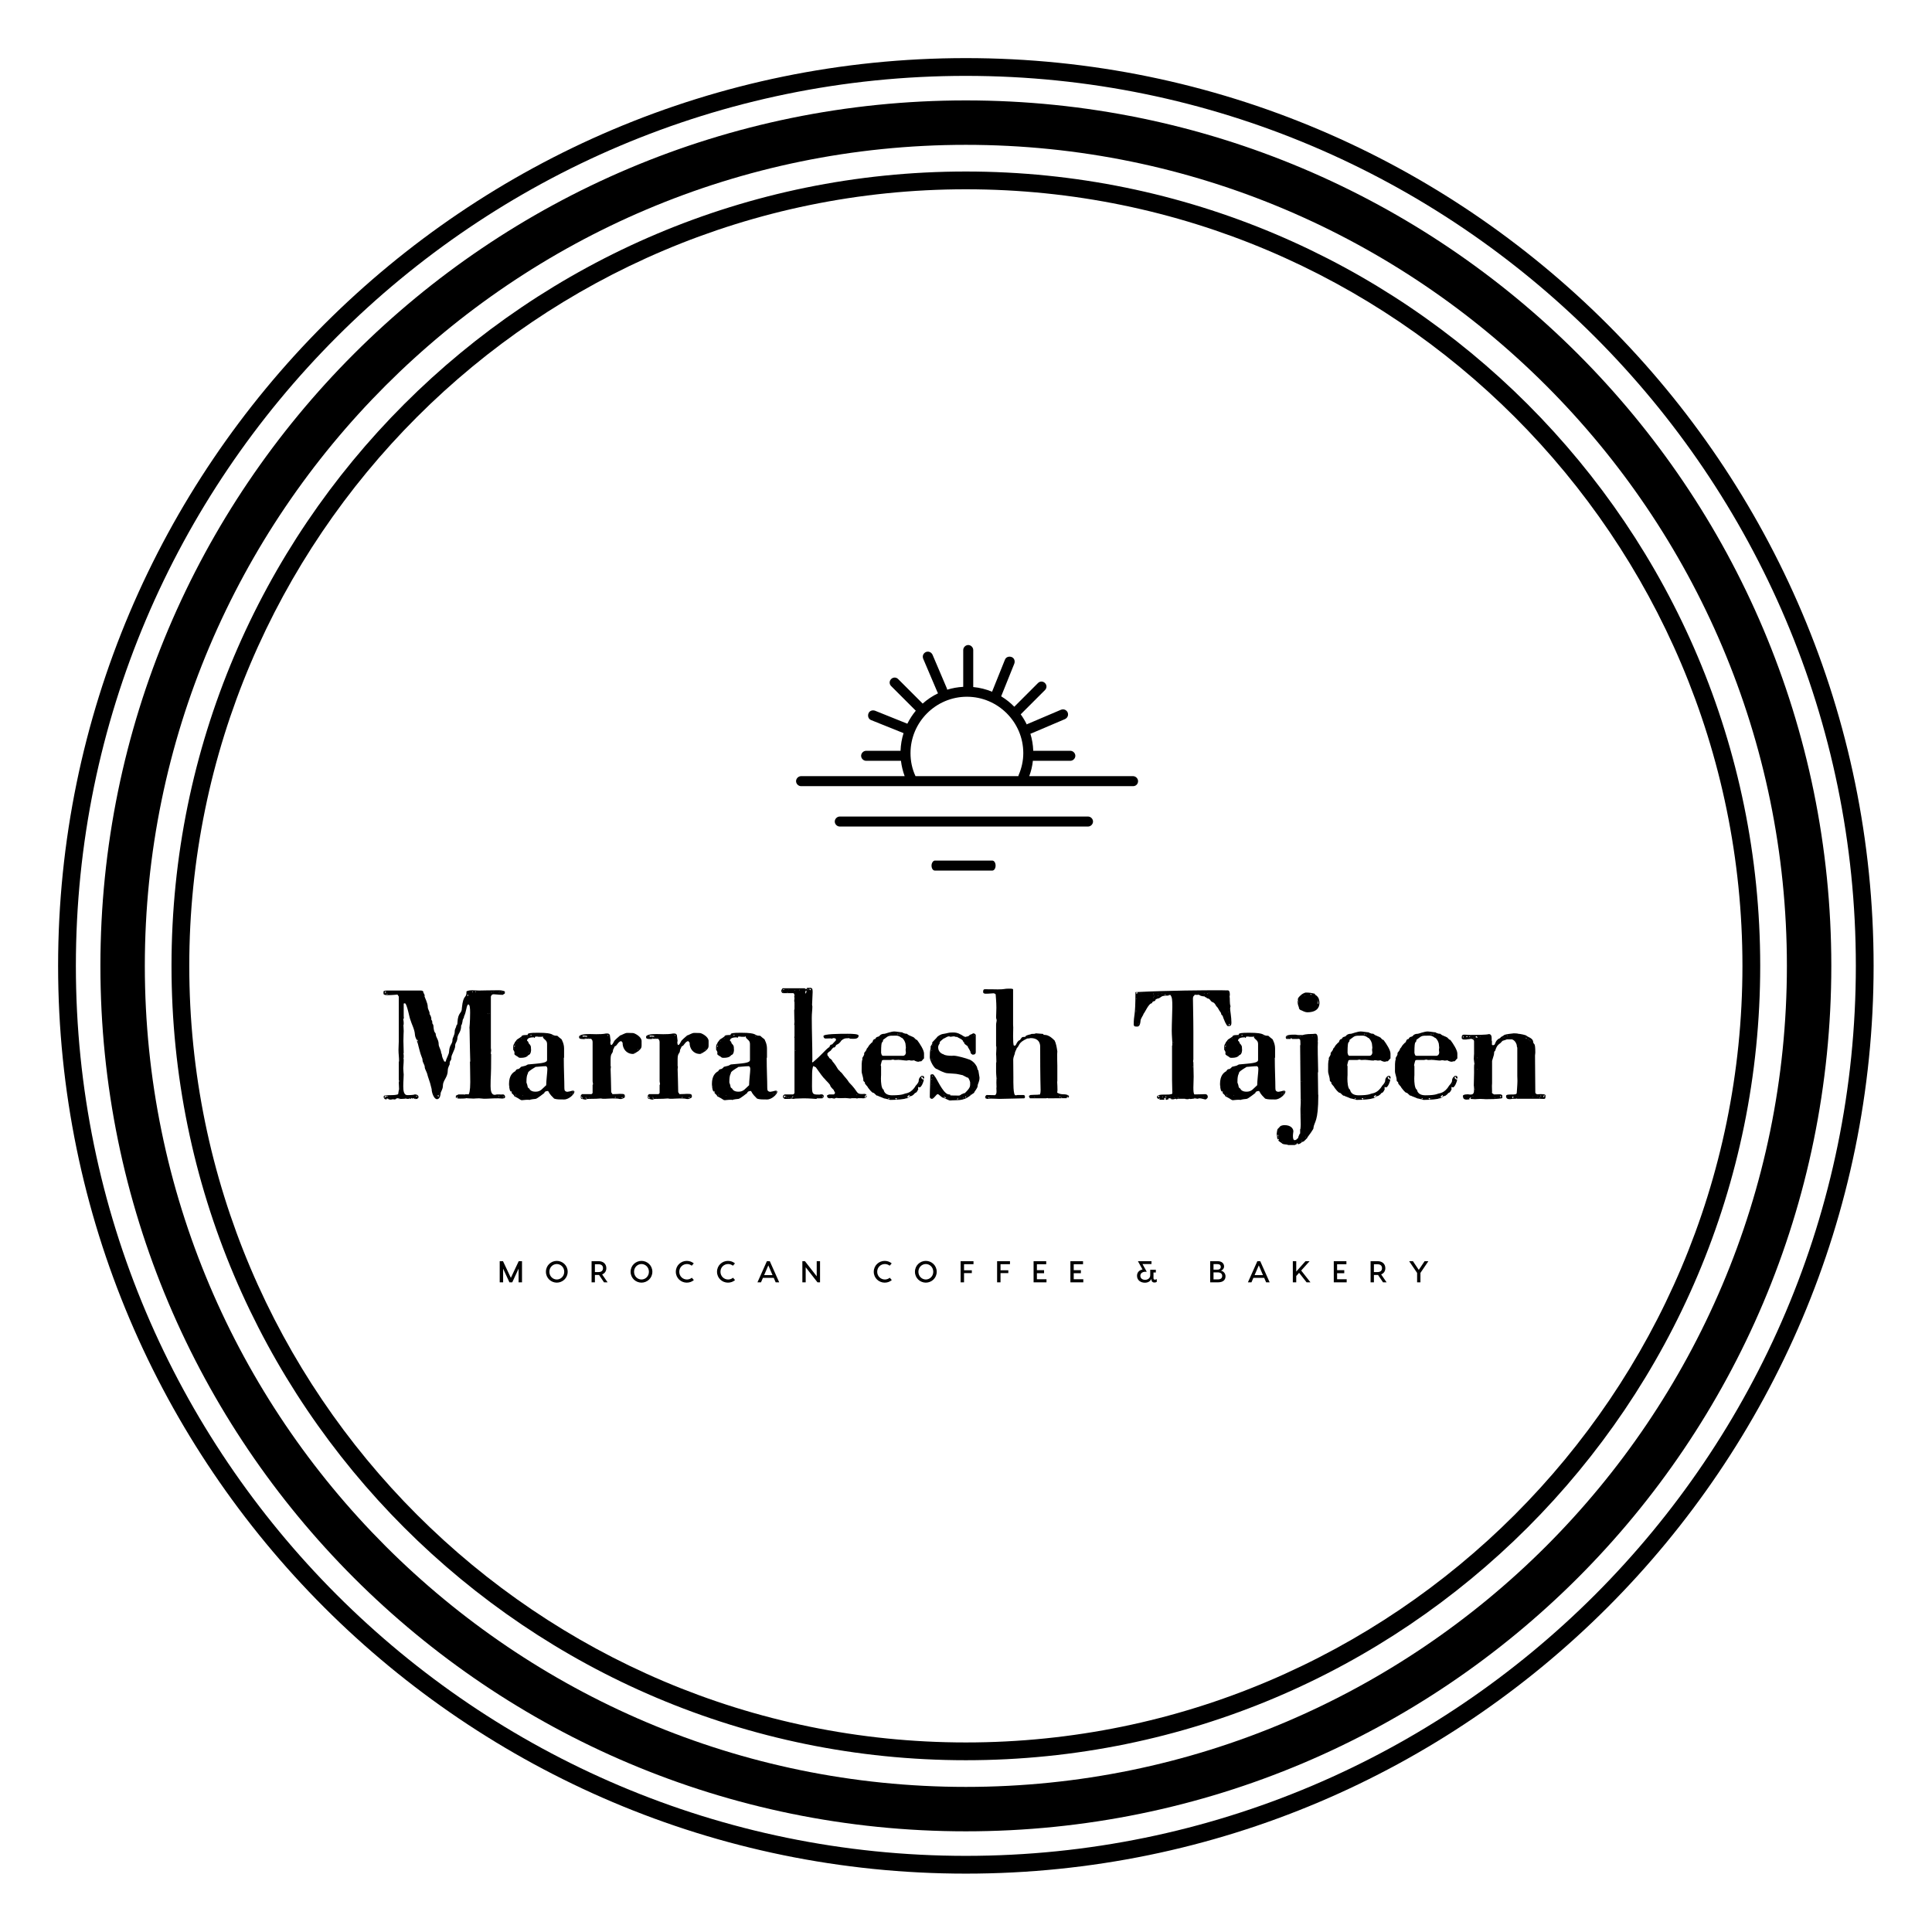
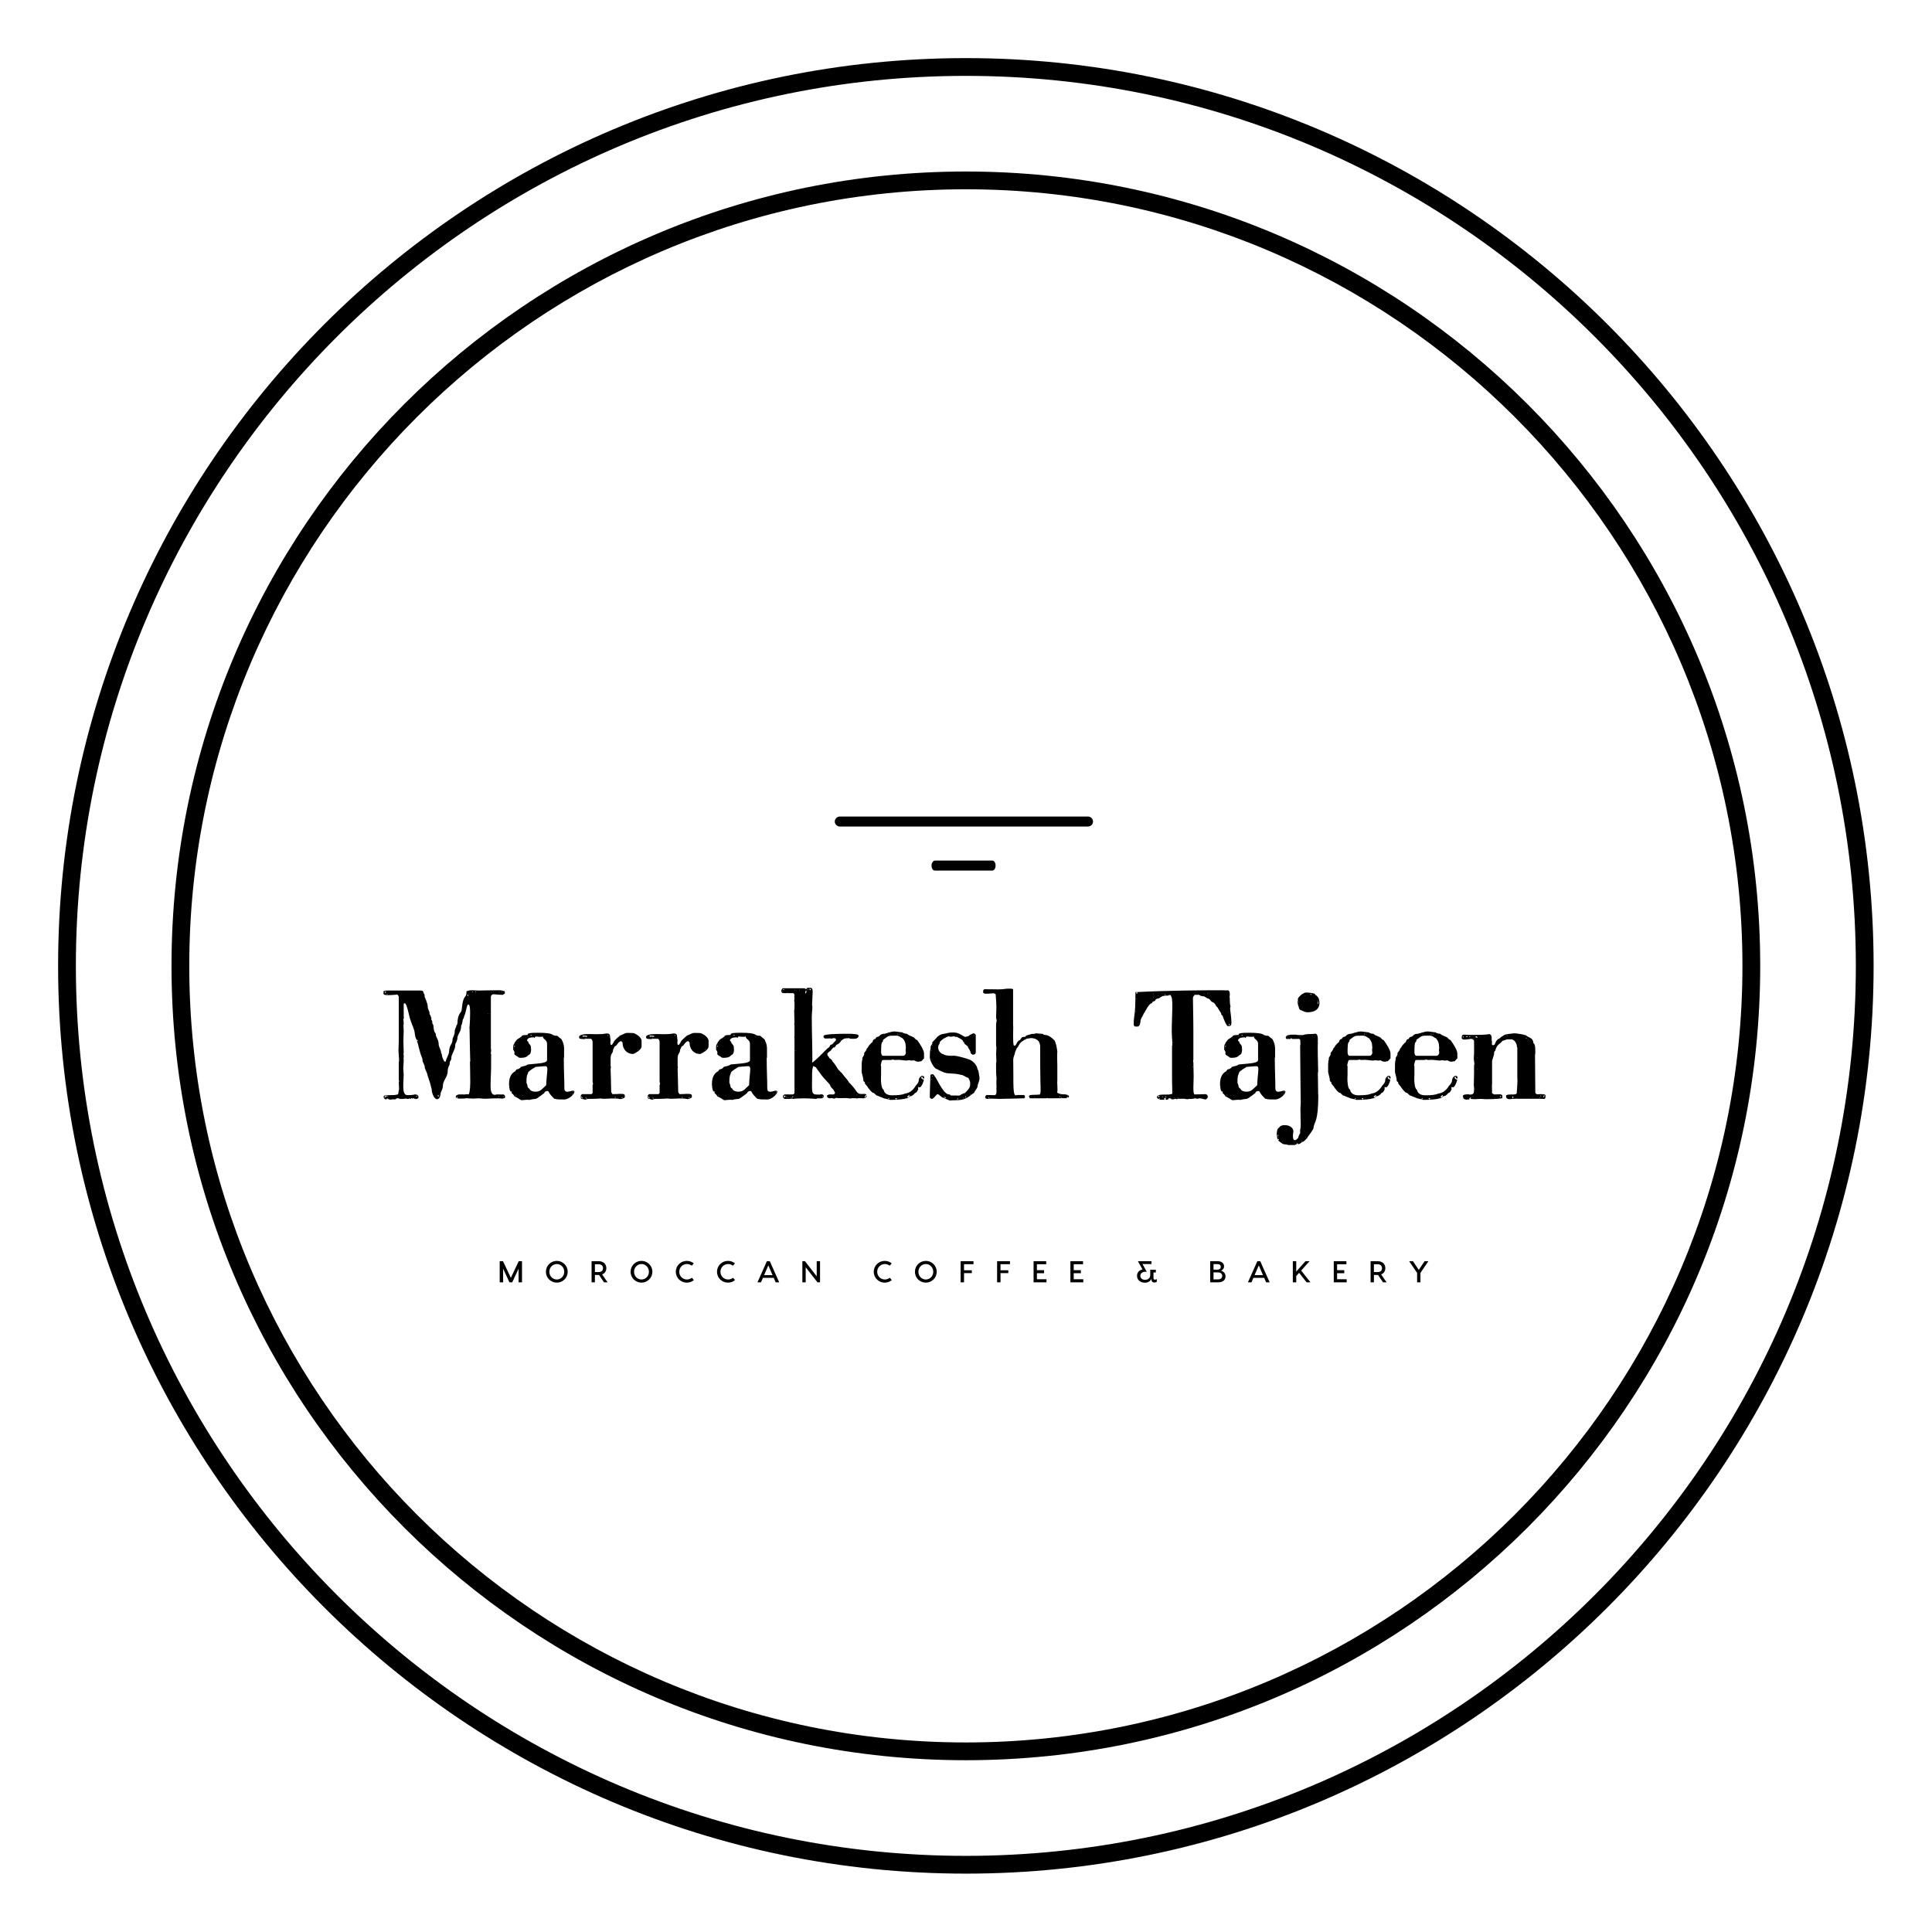
<svg xmlns="http://www.w3.org/2000/svg" version="1.1" width="3191.969" height="3191.998" viewBox="0 0 3191.969 3191.998">
  <g transform="scale(9.6) translate(10, 10)">
    <defs id="SvgjsDefs3927">
      <linearGradient id="SvgjsLinearGradient3936">
        <stop id="SvgjsStop3937" stop-color="#905e26" offset="0" />
        <stop id="SvgjsStop3938" stop-color="#f5ec9b" offset="0.5" />
        <stop id="SvgjsStop3939" stop-color="#905e26" offset="1" />
      </linearGradient>
      <linearGradient id="SvgjsLinearGradient3940">
        <stop id="SvgjsStop3941" stop-color="#905e26" offset="0" />
        <stop id="SvgjsStop3942" stop-color="#f5ec9b" offset="0.5" />
        <stop id="SvgjsStop3943" stop-color="#905e26" offset="1" />
      </linearGradient>
      <linearGradient id="SvgjsLinearGradient3944">
        <stop id="SvgjsStop3945" stop-color="#905e26" offset="0" />
        <stop id="SvgjsStop3946" stop-color="#f5ec9b" offset="0.5" />
        <stop id="SvgjsStop3947" stop-color="#905e26" offset="1" />
      </linearGradient>
      <linearGradient id="SvgjsLinearGradient3948">
        <stop id="SvgjsStop3949" stop-color="#905e26" offset="0" />
        <stop id="SvgjsStop3950" stop-color="#f5ec9b" offset="0.5" />
        <stop id="SvgjsStop3951" stop-color="#905e26" offset="1" />
      </linearGradient>
    </defs>
    <g id="SvgjsG3928" featureKey="rootContainer" transform="matrix(1.529,0,0,1.529,0,0)" fill="#000">
-       <path d="M102.174 199.588c53.8 0 97.413-43.613 97.413-97.413S155.974 4.762 102.174 4.762 4.761 48.375 4.761 102.175s43.614 97.413 97.413 97.413zm0-189.826c50.957 0 92.413 41.457 92.413 92.413s-41.456 92.413-92.413 92.413c-50.957 0-92.413-41.457-92.413-92.413S51.218 9.762 102.174 9.762z" />
      <path d="M102.174 191.585c49.38 0 89.41-40.03 89.41-89.41s-40.03-89.41-89.41-89.41c-49.38 0-89.41 40.03-89.41 89.41s40.03 89.41 89.41 89.41zm0-176.82c48.198 0 87.41 39.212 87.41 87.41s-39.212 87.41-87.41 87.41c-48.198 0-87.41-39.212-87.41-87.41s39.212-87.41 87.41-87.41z" />
      <path d="M102.174 204.35c56.339 0 102.174-45.835 102.174-102.175S158.513 0 102.174 0C45.835 0 0 45.835 0 102.175S45.835 204.35 102.174 204.35zm0-202.35c55.236 0 100.174 44.938 100.174 100.175S157.411 202.35 102.174 202.35C46.938 202.35 2 157.411 2 102.175S46.938 2 102.174 2z" />
    </g>
    <g id="SvgjsG3929" featureKey="rZF8Vg-0" transform="matrix(0.654,0,0,0.654,123.732,87.718)" fill="#000">
      <g>
-         <path d="M93.683,54.829H66.357c0.498-1.289,0.812-2.66,0.964-4.057c0.064,0.011,0.13,0.018,0.196,0.018h9.659   c0.702,0,1.317-0.615,1.317-1.317c0-0.702-0.615-1.317-1.317-1.317h-9.659c-0.034,0-0.067,0.003-0.1,0.005   c-0.054-1.561-0.314-3.069-0.753-4.499c0.079-0.012,0.159-0.032,0.238-0.072l8.868-3.776c0.702-0.351,0.966-1.054,0.702-1.756   c-0.351-0.702-1.054-0.966-1.756-0.702l-8.868,3.776c-0.051,0.026-0.099,0.053-0.145,0.083c-0.451-0.934-0.983-1.821-1.586-2.653   l6.386-6.386c0.527-0.527,0.527-1.317,0-1.844c-0.527-0.527-1.317-0.527-1.844,0l-6.23,6.23c-1.03-1.051-2.19-1.974-3.454-2.741   l3.45-8.582c0.263-0.702,0-1.493-0.702-1.756c-0.703-0.263-1.493,0-1.756,0.702l-3.387,8.425c-1.556-0.643-3.222-1.066-4.959-1.232   c0.002-0.027,0.004-0.053,0.004-0.08v-9.659c0-0.702-0.615-1.317-1.317-1.317c-0.702,0-1.317,0.615-1.317,1.317v9.659   c0,0.009,0.001,0.018,0.001,0.027c-1.461,0.079-2.875,0.337-4.218,0.753c-0.015-0.113-0.043-0.227-0.086-0.341l-3.776-8.868   c-0.351-0.702-1.054-0.966-1.756-0.702c-0.702,0.351-0.966,1.054-0.702,1.756l3.776,8.868c0.042,0.085,0.091,0.16,0.142,0.232   c-1.478,0.712-2.84,1.628-4.051,2.709l-6.452-6.452c-0.527-0.527-1.317-0.527-1.844,0s-0.527,1.317,0,1.844l6.485,6.485   c-0.868,1.044-1.615,2.191-2.223,3.42L25.81,37.62c-0.703-0.263-1.493,0-1.756,0.702c-0.263,0.703,0,1.493,0.702,1.756l8.532,3.43   c-0.464,1.474-0.738,3.033-0.794,4.648h-9.056c-0.702,0-1.317,0.615-1.317,1.317c0,0.702,0.615,1.317,1.317,1.317h9.165   c0.166,1.387,0.498,2.741,0.975,4.039H6.317C5.615,54.829,5,55.444,5,56.146c0,0.702,0.615,1.317,1.317,1.317h87.366   c0.79,0,1.317-0.615,1.317-1.317C95,55.444,94.385,54.829,93.683,54.829z M35.117,48.771c0-8.166,6.673-14.839,14.839-14.839   c8.166,0,14.839,6.673,14.839,14.839c0,2.019-0.439,3.951-1.229,5.795c-0.033,0.087-0.057,0.175-0.074,0.264h-27.06   C35.536,52.92,35.117,50.881,35.117,48.771z" />
        <path d="M81.829,65.454H16.502c-0.702,0-1.317,0.615-1.317,1.317s0.615,1.317,1.317,1.317h65.327c0.703,0,1.317-0.615,1.317-1.317   S82.531,65.454,81.829,65.454z" />
        <path d="M56.629,77.044H41.527c-0.439,0-0.878,0.615-0.878,1.317c0,0.702,0.351,1.317,0.878,1.317h15.102   c0.527,0,0.878-0.615,0.878-1.317C57.507,77.659,57.156,77.044,56.629,77.044z" />
      </g>
    </g>
    <g id="SvgjsG3930" featureKey="6VBqdG-0" transform="matrix(1.24,0,0,1.24,55.58,154.296)" fill="#000">
      <path d="M0.86 19.92 c-0.04 0 -0.06 0.02 -0.08 0.02 l0.08 0.08 c-0.02 0 -0.08 0.06 -0.22 0.06 c-0.16 0 -0.28 -0.22 -0.28 -0.32 c0 -0.2 0.06 -0.26 0.9 -0.26 c0.38 0 1.04 -0.02 1.12 -0.16 c0 0 0.08 -0.6 0.12 -0.66 c0 0 -0.04 -0.84 -0.04 -0.92 c0 -0.02 0.04 -0.16 0.04 -0.22 c0 -0.04 0 -0.08 -0.04 -0.16 l0 -2.52 l0.04 -0.06 c0 -0.6 -0.08 -1.04 -0.08 -1.58 c0 -0.5 0.04 -0.8 0.04 -1.16 l0 -6.24 c-0.06 -0.06 -0.14 -0.28 -0.2 -0.28 c0.02 0 -0.7 0.08 -1.32 0.08 c-0.16 0 -0.6 0 -0.6 -0.2 l0 -0.32 c-0.02 -0.02 0.14 -0.12 0.44 -0.12 l4.7 0 c0.18 0 0.28 0.02 0.4 0.16 c-0.02 0.02 -0.02 0.04 -0.02 0.06 c0 0.14 0.2 0.26 0.2 0.54 c-0.02 0 -0.02 -0.02 -0.02 -0.02 c-0.02 0 -0.02 0.02 -0.02 0.02 c0 0.12 0.46 0.96 0.46 1.48 c0 0.4 0.26 0.62 0.26 0.94 c-0.02 0.02 -0.02 0.02 -0.02 0.04 c0 0.08 0.26 0.3 0.26 0.76 c-0.02 0.02 -0.02 0.02 -0.02 0.04 c0 0.04 0.16 0.1 0.16 0.46 c0 0.02 -0.02 0.02 -0.02 0.04 c0 0.08 0.18 0.12 0.18 0.54 c0.08 0.88 0.3 0.8 0.3 0.92 c0.02 0.6 0.42 0.76 0.42 1.52 c0 0.28 0.34 0.78 0.34 1.16 c0.22 0.38 -0.06 0.24 0.44 1.2 l0.2 0 c0.08 -0.5 0.46 -1 0.46 -1.38 c0.06 -1.06 0.48 -0.96 0.48 -1.72 l0 -0.02 c0 -0.1 0.3 -0.62 0.3 -0.98 c0 -0.52 0.22 -0.6 0.22 -0.84 l-0.04 0 c0 -0.02 0.2 -0.1 0.2 -0.44 c0.08 -1.58 0.62 -1.2 0.62 -2.08 c0.2 -1.98 0.64 -1.22 0.64 -2.24 c-0.02 0 -0.02 0 -0.02 -0.02 c0 -0.04 0.32 -0.18 0.76 -0.18 c0.1 0 0.9 0.04 1 0.04 c0.12 0 1.76 -0.04 2.82 -0.04 c0.38 0 0.78 0.16 0.76 0.16 l0 0.28 l-0.04 0.04 c-0.04 0 -0.16 0.12 -0.2 0.12 l-0.04 0.04 c-0.54 0 -0.96 -0.08 -1.24 -0.08 c-0.12 0 -0.3 -0.02 -0.42 0.32 l0 7.14 c0 0.04 0.04 0.26 0.04 0.32 c0 0.04 -0.04 0.36 -0.04 0.38 s-0.02 0.02 -0.02 0.04 s0.02 0.06 0.06 0.12 c0 3.62 -0.08 2.68 -0.08 4.44 c0 0.6 0.1 1.2 0.58 1.2 c0.1 0 0.22 -0.06 0.3 -0.06 l0.48 0 l0.02 0.02 c0.2 0 0.08 -0.02 0.34 -0.02 c0.24 0 0.3 0.28 0.3 0.32 c0 0.1 -0.04 0.22 -0.18 0.22 c-0.16 0 -0.18 0.04 -0.18 0.04 c-0.08 0 -0.52 -0.04 -0.58 -0.04 c-0.96 0 -1.36 0.06 -2 0.06 c-0.18 0 -0.44 -0.06 -0.68 -0.06 c-0.5 0 -0.54 0.04 -0.74 0.04 c-0.4 0 -1.02 -0.06 -1.06 -0.06 c0 0.06 -0.76 0.06 -0.84 0.06 c-0.32 0 -0.32 -0.02 -0.42 -0.06 l0.06 -0.04 c0 -0.04 -0.04 -0.12 -0.06 -0.18 c-0.04 0.02 -0.04 0.06 -0.04 0.1 l0 0.08 c-0.08 0 -0.12 0 -0.12 -0.02 l0 -0.28 c0.16 -0.06 0.3 -0.16 0.36 -0.18 l0.76 0 c0.04 0.02 0 0.02 0.14 0.02 c0.02 0 0.04 0 0.04 -0.04 l0.4 0 c0 0.02 0.02 0.02 0.04 0.02 c0.1 0 0.26 -0.5 0.26 -1.7 c0 -1.56 -0.04 -1.98 -0.04 -2.8 c0 -0.02 0 -0.04 0.04 -0.1 c0 0.06 -0.1 -3.48 -0.1 -4.6 c-0.02 0.02 -0.02 0.04 -0.02 0.04 l0 0 s0.1 -0.88 0.1 -2.2 c0 -0.6 -0.04 -1.12 -0.24 -1.12 c0 -0.02 0.02 -0.02 0.02 -0.02 c-0.3 0 -0.28 1.04 -0.64 1.7 c0.02 0 0.02 0.02 0.02 0.04 c0 0.1 -0.22 0.38 -0.22 0.6 c0 0.02 0.02 0.04 0.02 0.06 c-0.06 -0.02 -0.04 0.36 -0.2 0.52 c0 1.04 -0.54 1.14 -0.54 1.92 c-0.14 0.6 -0.3 0.46 -0.3 1.02 c-0.04 0.42 -0.52 1.18 -0.52 1.48 c0 0.64 -0.24 0.3 -0.24 0.94 l0.02 0 c0 0.06 -0.28 0.46 -0.28 0.88 c0 1 -0.68 1.36 -0.68 2.14 c0 0.52 -0.32 0.82 -0.32 1.1 c0 0.04 -0.04 0.76 -0.5 0.76 c-0.42 0 -0.74 -0.92 -0.74 -1.4 c-0.16 -0.7 -0.22 -0.88 -0.54 -1.82 c-0.14 -0.68 -0.42 -0.9 -0.42 -1.26 c0 -0.28 -0.3 -0.64 -0.3 -0.9 c-0.04 -0.56 -0.06 0.04 -0.56 -1.94 c0 0 -0.12 -0.58 -0.2 -0.64 l0 -0.14 s0 -0.04 0.02 -0.06 c0.02 0.02 0.08 0.04 0.1 0.04 s0.02 0 0.02 -0.02 s-0.02 -0.06 -0.04 -0.08 c-0.04 0 -0.08 0 -0.12 0.02 c-0.06 -0.04 -0.28 -0.48 -0.28 -0.76 c-0.04 -0.74 -0.46 -1.44 -0.66 -2.14 l0 0.02 c-0.04 0 -0.46 -2.22 -0.72 -2.22 c-0.2 0 -0.16 0.02 -0.18 0.08 l0 1.72 c0 0.04 0.02 0.16 0.02 0.2 c0 0.16 -0.08 0.14 -0.08 0.22 c0 0.06 0.06 0.2 0.06 0.6 l-0.02 0.02 s0.02 0 0.02 0.04 c0 0.02 0 0.06 -0.04 0.14 c0 -0.02 0.04 0.74 0.04 0.82 c0 0.18 -0.04 0.68 -0.04 1.36 c0 0.36 0.04 1.6 0.04 1.68 c0 0.02 -0.02 0.06 -0.04 0.1 c0.04 0.12 0.04 0.18 0.04 0.36 c0 0.14 0 0.3 -0.04 0.3 c0 0.04 0.02 0.08 0.04 0.12 c0 0.62 -0.06 1 -0.06 1.22 c0 0.24 0.06 0.9 0.06 0.9 c0 0.48 -0.06 0.9 -0.06 1.64 c0 0.6 0.08 1.22 0.56 1.22 c0.62 0 1.02 -0.06 1.02 -0.1 c0.4 0 0.54 0.18 0.54 0.38 c0 0.06 -0.08 0.26 -0.38 0.26 c-0.2 0 -0.18 -0.04 -0.28 -0.12 c-0.06 0 -0.12 0.06 -0.18 0.06 s-0.06 -0.06 -0.1 -0.1 c-0.14 0.1 -0.1 0.16 -0.22 0.16 l0 -0.1 c-0.12 0 0 0.08 -0.44 0.08 c-0.02 0 -0.08 -0.02 -0.12 -0.04 c-0.02 0 -0.6 0.06 -1.02 0.06 l-0.1 -0.02 c0.12 -0.06 0.28 -0.06 0.32 -0.1 c-0.24 0 -0.4 0.02 -0.64 0.02 c0.02 0.04 0.16 0.08 0.26 0.08 l-0.1 0 c-0.1 0 -0.22 0.02 -0.28 0.1 l-0.08 -0.04 l-0.36 0 l-0.02 0.04 l-0.28 0 c-0.08 -0.06 -0.22 -0.08 -0.28 -0.1 c0 -0.1 -0.04 -0.1 -0.04 -0.1 z M1.02 19.98 c-0.02 0 -0.04 0.02 -0.04 0.02 c0 0.02 0.02 0.02 0.04 0.02 c0 0 0.02 0 0.02 -0.02 z M4.7 19.94 l0.04 0.04 l0.08 -0.04 l-0.12 0 z M1.78 19.92 l0 0.02 l0.02 -0.02 l-0.02 0 z M3.3 19.94 l0.02 0 l-0.02 0 z M3.42 19.88 c-0.02 0 -0.02 0.02 -0.02 0.04 s0 0.02 0.02 0.02 s0.02 0 0.02 -0.02 s0 -0.04 -0.02 -0.04 z M0.78 19.58 c-0.26 0 -0.28 0.1 -0.28 0.2 l0 0.1 c0.14 -0.06 0.1 -0.2 0.2 -0.22 l0.24 0 l0 -0.04 c-0.02 0 -0.14 -0.04 -0.16 -0.04 z M1.3 19.78 l-0.04 0.04 l0.04 0 l0 -0.04 z M16.82 19.58 l0.22 0.24 c0.02 -0.1 0.02 -0.16 0.04 -0.16 l0 0.1 l-0.04 0.06 c0 -0.2 -0.26 -0.18 -0.26 -0.2 s0 -0.02 0.04 -0.04 z M4.98 19.58 c-0.1 0.02 -0.12 0.04 -0.12 0.12 l0.16 -0.04 c0 -0.04 -0.02 -0.08 -0.04 -0.08 z M7.8 19.54 c0.02 0.04 0.1 0.1 0.16 0.16 c0.04 -0.02 0.06 -0.12 0.08 -0.12 c0 -0.04 -0.06 -0.04 -0.14 -0.04 l-0.1 0 z M16.3 19.62 l0.06 0.08 l0.06 -0.08 l-0.12 0 z M8.06 19.42 c-0.02 0 -0.02 0.02 -0.02 0.04 s0 0.04 0.02 0.04 s0.02 -0.02 0.02 -0.04 s0 -0.04 -0.02 -0.04 z M2.66 16.76 l0 0.04 l0.02 0 z M5.16 12.16 l0 0.04 l0.04 0 l0 -0.04 l-0.04 0 z M5.14 12 c-0.02 0 -0.04 0.02 -0.04 0.02 c0 0.02 0.02 0.04 0.04 0.04 c0 0 0.02 -0.02 0.02 -0.04 z M2.98 9.78 c-0.02 0 -0.04 0.02 -0.04 0.04 c0 0 0.02 0.02 0.04 0.02 l0.02 -0.02 c0 -0.02 -0.02 -0.04 -0.02 -0.04 z M14.78 8.16 c0 0.06 0 0.08 0.08 0.08 c-0.04 -0.04 -0.06 -0.08 -0.08 -0.08 l0 0 z M15.08 8.16 c-0.04 0.02 -0.06 0.04 -0.06 0.06 s0 0.02 0.02 0.02 s0.02 -0.04 0.04 -0.08 z M11.6 6.92 c-0.02 0 -0.04 0 -0.04 0.02 l0.04 0 l0.02 0 c0 -0.02 0 -0.02 -0.02 -0.02 z M11.96 5.66 c0.02 0.04 0.04 0.06 0.06 0.08 c0.02 0 0.06 0.02 0.06 -0.08 c0 -0.06 0 -0.12 -0.04 -0.12 c-0.06 0 -0.06 0.12 -0.08 0.12 z M0.78 5.42 c0 0.08 0.04 0.1 0.1 0.12 l0.02 -0.04 c-0.02 -0.04 -0.06 -0.06 -0.12 -0.08 z M0.56 5.38 c-0.02 0 -0.04 0.02 -0.04 0.02 c0 0.02 0.02 0.02 0.04 0.02 c0 0 0.02 0 0.02 -0.02 z M16.36 5.34 l0 0.02 l0.04 0 z M0.52 5.26 l0.04 0.08 s0.12 -0.16 0.14 -0.24 c-0.1 0 -0.18 0.02 -0.18 0.16 z M0.78 5.2 c-0.02 0 -0.04 0.02 -0.04 0.04 c0 0 0.02 0.02 0.04 0.02 s0.02 -0.02 0.02 -0.02 c0 -0.02 0 -0.04 -0.02 -0.04 z M1.56 5.2 l0 0.04 l0.04 -0.04 l-0.04 0 z M15.34 5.2 c-0.02 0 -0.04 0.02 -0.04 0.04 c0 0 0.02 0.02 0.04 0.02 l0.02 -0.02 c0 -0.02 -0.02 -0.04 -0.02 -0.04 z M16.4 5.2 c-0.02 0 -0.04 0.02 -0.04 0.04 c0 0 0.02 0.02 0.04 0.02 l0.02 -0.02 c0 -0.02 -0.02 -0.04 -0.02 -0.04 z M12.66 5.14 l0.04 0.06 c0.06 0 0.06 -0.02 0.06 -0.04 c0 0 0 -0.02 -0.02 -0.06 c-0.06 0 -0.06 0.02 -0.08 0.04 z M13.12 5.1 l0 0.1 l0.06 0 l0 -0.1 l-0.06 0 z M15.3 5.2 c0 -0.02 -0.02 -0.02 -0.02 -0.02 l0 0.06 s0.02 -0.02 0.02 -0.04 z M15.4 5.14 l-0.04 0.04 l0.04 0 l0 -0.04 z M15.64 5.14 c-0.02 0 -0.04 0.02 -0.04 0.04 c0 0 0.02 0.02 0.04 0.02 l0 -0.06 z M16.74 5.1 l0 0.08 l0.04 0 l0 -0.08 l-0.04 0 z M16.5 5.1 l-0.02 -0.02 c-0.02 0 -0.02 0.02 -0.02 0.02 c0 0.02 0 0.04 0.02 0.04 c0 0 0.02 -0.02 0.02 -0.04 z M18.48 19.64 c-0.04 -0.02 -0.04 -0.02 -0.04 -0.04 l0.02 0.02 c0.02 0 0.02 -0.02 0.02 -0.02 c0 -0.04 -0.06 -0.12 -0.36 -0.4 c0 0 0.02 -0.2 0.02 -0.24 c-0.04 0.04 -0.08 0.04 -0.1 0.04 c-0.24 0 -0.28 -0.98 -0.28 -1.06 c0 -1.12 0.48 -1.56 0.86 -1.76 l0 0.02 c0 0 0.12 -0.26 0.22 -0.26 c0 -0.12 0.2 0.1 0.56 -0.34 l-0.04 0 c0 -0.04 0.76 -0.18 0.76 -0.22 c0.02 0 0.22 -0.14 0.26 -0.14 c1.66 -0.16 2.66 -0.18 2.66 -0.62 l0 -2.24 c0 -0.6 -0.6 -0.62 -0.6 -1.06 l-0.06 0 l0 0.08 c-0.26 0 -0.66 0.02 -0.68 -0.04 c-0.02 0 -0.04 0.02 -0.08 0.02 s-0.08 -0.02 -0.12 -0.02 c-0.08 0 -0.14 0.04 -0.18 0.2 c-0.06 0 -0.1 -0.06 -0.12 -0.1 l-0.04 0.02 c-0.1 0 -0.9 -0.02 -0.9 0.46 c0 0.02 0.2 0.12 0.2 0.28 c0 0.14 0.34 0.28 0.34 0.66 c0 0.18 0.02 0.32 0.02 0.32 c0 0.04 0 0.64 -0.36 0.74 c-0.08 0 -0.14 0.38 -1.06 0.38 c-0.14 0 -0.3 0 -0.4 -0.14 c-0.42 -0.24 -0.5 -0.32 -0.5 -0.4 c0 -0.04 0.02 -0.08 0.02 -0.16 s-0.02 -0.22 -0.18 -0.42 l0 -0.46 c0.04 -0.38 0.22 -0.4 0.24 -0.64 c0.08 0.04 0.18 -0.26 0.34 -0.36 c0 0 0.52 -0.3 0.48 -0.34 c0.02 0 0.02 0.02 0.04 0.02 c0.08 0 -0.06 -0.26 0.58 -0.26 c0.88 0 -0.48 -0.32 1.74 -0.32 c2.56 0 1.68 0.42 2.7 0.42 c0.5 0.46 0.56 0.4 0.66 0.6 c-0.02 0 -0.02 -0.02 -0.02 -0.02 c-0.02 0.02 0.3 0.48 0.3 1.2 l0 1.26 l-0.04 0.02 c0 1.66 0.08 3.04 0.08 4.22 c0 0.36 0.12 0.44 0.38 0.5 c0.48 -0.06 0.66 -0.16 0.8 -0.16 c0.1 0 0.18 0.02 0.22 0.14 c0 0.32 -0.74 1.08 -1.42 1.08 c-0.7 0 -1.08 0 -1.4 -0.12 c-0.76 -0.74 -0.66 -0.82 -0.84 -1.06 c-0.38 0 -0.52 0.16 -0.52 0.28 c0 -0.02 -1 0.82 -1.22 0.82 c-0.08 0 -0.8 0.08 -0.86 0.16 l-0.08 -0.04 c-0.58 0 -0.8 0.06 -0.94 0.06 c-0.26 0 -0.12 -0.08 -1.08 -0.56 z M18.7 19.54 c-0.02 0 -0.04 0.02 -0.04 0.02 c0 0.02 0.02 0.04 0.04 0.04 s0.02 -0.02 0.02 -0.04 c0 0 0 -0.02 -0.02 -0.02 z M19.7 19.54 c-0.02 0 -0.02 0.02 -0.02 0.02 c0 0.02 0 0.04 0.02 0.04 s0.02 -0.02 0.02 -0.04 c0 0 0 -0.02 -0.02 -0.02 z M18.7 19.44 c-0.02 0 -0.04 0.02 -0.04 0.04 c0 0 0.02 0.02 0.04 0.02 s0.02 -0.02 0.02 -0.02 c0 -0.02 0 -0.04 -0.02 -0.04 z M26.5 19.32 c0 0.02 0.02 0.04 0.04 0.06 l0.02 -0.04 s0 -0.04 -0.02 -0.06 z M26.3 19.28 c-0.02 0 -0.04 0.02 -0.04 0.04 c0 0 0.02 0.02 0.04 0.02 s0.02 -0.02 0.02 -0.02 c0 -0.02 0 -0.04 -0.02 -0.04 z M26.66 19 l-0.02 0.02 c0 0.04 0.02 0.08 0.06 0.1 l0.02 -0.08 c0 -0.02 -0.02 -0.04 -0.06 -0.04 z M20.18 17.6 l0 0.16 c0.28 0.68 0.04 0.6 0.4 0.84 c0.02 0.06 0.18 0.42 0.86 0.42 c0.74 0 0.94 -0.44 1.48 -0.9 c0 -0.62 0.16 -1.82 0.16 -2.2 c0 -0.2 -0.02 -0.38 -0.2 -0.44 c-0.54 0 -1.2 0.1 -1.4 0.1 c-0.02 -0.02 -0.02 -0.04 -0.04 -0.04 c0.02 0 0.02 0 0.02 0.02 c0 0.06 -0.86 0.46 -1.08 0.82 c0 0.02 0.02 0.02 0.02 0.04 c0 0.1 -0.22 0.22 -0.22 1.18 z M17.9 18.26 c-0.02 0 -0.04 0.02 -0.04 0.04 l0.04 0 l0.02 0 c0 -0.02 0 -0.04 -0.02 -0.04 z M17.96 17.4 l0 0.04 l0.04 -0.04 l-0.04 0 z M20.54 13.48 c-0.02 0 -0.04 0.02 -0.04 0.04 c0 0 0.02 0.02 0.04 0.02 s0.02 -0.02 0.02 -0.02 c0 -0.02 0 -0.04 -0.02 -0.04 z M18.48 12.88 l0 0.2 l0.02 0 z M18.48 12.74 c0 0.02 -0.02 0.02 -0.02 0.04 s0.02 0.02 0.04 0.02 c0.06 -0.02 0.08 -0.08 0.08 -0.22 c-0.06 0.04 -0.1 0.12 -0.1 0.14 l0 0.02 z M18.58 12.42 c-0.02 0 -0.04 0.02 -0.04 0.02 c0 0.02 0.02 0.02 0.04 0.02 s0.02 0 0.02 -0.02 c0 0 0 -0.02 -0.02 -0.02 z M19.02 11.98 c-0.02 0 -0.08 0.02 -0.12 0.02 c0 0 0.02 0.02 0.04 0.02 s0.04 -0.02 0.08 -0.04 z M19.48 11.58 c-0.02 0 -0.04 0.02 -0.04 0.02 c0 0.02 0.02 0.02 0.04 0.02 s0.02 0 0.02 -0.02 c0 0 0 -0.02 -0.02 -0.02 z M23.8 11.28 c-0.02 0 -0.04 0.02 -0.04 0.04 s0.02 0.04 0.04 0.04 c0 0 0.02 -0.02 0.02 -0.04 s-0.02 -0.04 -0.02 -0.04 z M20.28 11.26 c0 0.02 0 0.04 0.02 0.04 s0.02 -0.02 0.04 -0.02 l0 -0.04 c-0.02 0 -0.06 0 -0.06 0.02 z M20.7 11.2 c0.04 0 0.1 0.04 0.12 0.04 c0.04 0 0.1 -0.04 0.1 -0.08 c-0.2 0 -0.16 -0.02 -0.22 0.04 z M27.82 20.02 l-0.1 -0.12 l0 -0.34 c0 -0.04 0.14 -0.18 0.16 -0.2 l1.32 0 c0.06 -0.04 0.14 -0.1 0.16 -0.16 l0 -1.14 c0.04 0 0.06 -0.06 0.06 -0.1 s-0.06 -0.3 -0.06 -0.38 l0 -5.44 c0 -0.3 -0.12 -0.34 -0.2 -0.46 l-0.82 0 c-0.08 0.04 -0.14 0.04 -0.18 0.04 c-0.66 0 -0.68 -0.12 -0.68 -0.3 c0 -0.36 0.88 -0.4 1.48 -0.4 c0.44 0 0.46 0.02 0.9 0.02 c1.22 0 1.18 -0.1 1.44 -0.1 c0.2 0 0.48 0 0.48 0.42 c0 0.08 0.08 0.56 0.08 0.62 c0 0 0 0.06 -0.04 0.1 c0 0.3 0.04 0.46 0.14 0.46 c0.12 0 0.28 -0.32 0.36 -0.46 c0 -0.16 0.76 -0.76 0.88 -0.88 c0.16 0 0.64 -0.34 0.96 -0.34 c0.48 0 0.58 0.02 0.8 0.02 s1.2 0.5 1.2 1.1 l0 0.64 c0 0.44 -0.24 0.54 -0.46 0.78 c-0.14 0.04 -0.5 0.38 -0.74 0.38 c-0.92 0 -1.44 -0.74 -1.44 -1.54 c0.12 0.06 -0.16 -0.16 -0.16 -0.24 c-0.44 0 -0.64 0.7 -0.88 0.7 c-0.08 0 -0.2 0.42 -0.28 0.5 c-0.02 0.64 -0.34 0.34 -0.34 1.32 l0 0.92 l0.04 0.12 c0 0.14 -0.04 0.22 -0.04 0.34 c0 0.2 0.08 2.24 0.08 3.12 c0 0.2 0.16 0.18 0.16 0.34 c0.68 0 0.82 -0.04 1 -0.04 c0.66 0 0.74 0.02 0.74 0.4 c-0.02 0.02 0 0.1 -0.06 0.14 l0 -0.02 c-0.04 0 -0.24 0.2 -0.5 0.2 c-0.46 0 0.02 -0.08 -1.16 -0.08 c-0.26 0 -0.96 0.04 -0.96 0.04 l-0.4 0 s-0.2 -0.04 -0.28 -0.04 c-0.1 0 -0.62 0.04 -0.62 0.04 l-1.14 0.02 c-0.14 0 -0.3 0.1 -0.34 0.1 c-0.18 0 -0.36 -0.1 -0.56 -0.1 z M27.78 19.68 c0 0.08 0.1 0.26 0.1 0.28 l0.1 0 c0 -0.06 -0.12 -0.26 -0.2 -0.28 z M28.36 19.86 c0 0.1 0.1 0.06 0.12 0.1 c0.04 0 0.12 -0.04 0.12 -0.04 c-0.06 0 -0.16 -0.06 -0.24 -0.06 z M29.24 19.9 l0 0.02 l0.02 0 z M28.88 19.86 c-0.02 0 -0.04 0.02 -0.04 0.02 c0 0.02 0.02 0.02 0.04 0.02 s0.02 0 0.02 -0.02 c0 0 0 -0.02 -0.02 -0.02 z M33.36 19.84 c0 0.04 0 0.06 0.06 0.06 s0.1 -0.02 0.12 -0.1 c0 -0.02 0 -0.02 -0.02 -0.06 c-0.04 0.12 -0.06 0.1 -0.16 0.1 z M32.44 19.84 c0.02 0.02 0.06 0.02 0.04 0.04 c0.02 0 0.06 -0.02 0.08 -0.08 l-0.04 -0.06 c-0.06 0.02 -0.02 0.06 -0.08 0.1 z M33.7 19.6 c-0.04 0.02 -0.04 0.04 -0.04 0.08 l0.04 0 l0 -0.08 z M28.4 19.6 l0 0.04 l0.04 0 l0 -0.04 l-0.04 0 z M27.98 19.56 c0 -0.02 -0.02 -0.02 -0.02 -0.02 c-0.02 0 -0.02 0 -0.02 0.02 l0.04 0 z M35.22 13.56 c-0.06 0.02 -0.12 0.04 -0.12 0.06 l0.12 -0.02 l0 -0.04 z M35.64 13.14 l0.02 0.1 l0.04 -0.08 l0 -0.02 l-0.06 0 z M28.26 11.64 c0 -0.02 0 -0.02 -0.02 -0.02 s-0.04 0 -0.04 0.02 l0.04 0 l0.02 0 z M28.44 11.52 c-0.04 0.02 -0.06 0.04 -0.06 0.06 l0.02 0.02 l0.04 0 l0 -0.08 z M28.6 11.52 c0.04 0.04 0.02 0.06 0.04 0.04 l0 -0.04 l-0.04 0 z M28.8 11.56 c0 -0.02 0 -0.02 -0.02 -0.02 c0 0 -0.02 0 -0.02 0.02 s0.02 0.04 0.02 0.04 c0.02 0 0.02 -0.02 0.02 -0.04 z M27.94 11.28 l0.1 0.12 c0.02 0 0.1 -0.02 0.16 -0.04 c0.12 0 0.26 0.04 0.3 0.04 s0.14 -0.02 0.14 -0.08 c-0.08 -0.06 -0.28 -0.08 -0.66 -0.08 z M27.66 11.32 l0.04 0.04 c0.02 0 0.02 0 0.04 -0.04 l-0.02 -0.02 z M31.54 11.14 c-0.04 0.02 -0.08 0 -0.08 0.1 l0 0.04 c0.08 0 0.08 -0.12 0.08 -0.14 z M37.12 20.02 l-0.1 -0.12 l0 -0.34 c0 -0.04 0.14 -0.18 0.16 -0.2 l1.32 0 c0.06 -0.04 0.14 -0.1 0.16 -0.16 l0 -1.14 c0.04 0 0.06 -0.06 0.06 -0.1 s-0.06 -0.3 -0.06 -0.38 l0 -5.44 c0 -0.3 -0.12 -0.34 -0.2 -0.46 l-0.82 0 c-0.08 0.04 -0.14 0.04 -0.18 0.04 c-0.66 0 -0.68 -0.12 -0.68 -0.3 c0 -0.36 0.88 -0.4 1.48 -0.4 c0.44 0 0.46 0.02 0.9 0.02 c1.22 0 1.18 -0.1 1.44 -0.1 c0.2 0 0.48 0 0.48 0.42 c0 0.08 0.08 0.56 0.08 0.62 c0 0 0 0.06 -0.04 0.1 c0 0.3 0.04 0.46 0.14 0.46 c0.12 0 0.28 -0.32 0.36 -0.46 c0 -0.16 0.76 -0.76 0.88 -0.88 c0.16 0 0.64 -0.34 0.96 -0.34 c0.48 0 0.58 0.02 0.8 0.02 s1.2 0.5 1.2 1.1 l0 0.64 c0 0.44 -0.24 0.54 -0.46 0.78 c-0.14 0.04 -0.5 0.38 -0.74 0.38 c-0.92 0 -1.44 -0.74 -1.44 -1.54 c0.12 0.06 -0.16 -0.16 -0.16 -0.24 c-0.44 0 -0.64 0.7 -0.88 0.7 c-0.08 0 -0.2 0.42 -0.28 0.5 c-0.02 0.64 -0.34 0.34 -0.34 1.32 l0 0.92 l0.04 0.12 c0 0.14 -0.04 0.22 -0.04 0.34 c0 0.2 0.08 2.24 0.08 3.12 c0 0.2 0.16 0.18 0.16 0.34 c0.68 0 0.82 -0.04 1 -0.04 c0.66 0 0.74 0.02 0.74 0.4 c-0.02 0.02 0 0.1 -0.06 0.14 l0 -0.02 c-0.04 0 -0.24 0.2 -0.5 0.2 c-0.46 0 0.02 -0.08 -1.16 -0.08 c-0.26 0 -0.96 0.04 -0.96 0.04 l-0.4 0 s-0.2 -0.04 -0.28 -0.04 c-0.1 0 -0.62 0.04 -0.62 0.04 l-1.14 0.02 c-0.14 0 -0.3 0.1 -0.34 0.1 c-0.18 0 -0.36 -0.1 -0.56 -0.1 z M37.08 19.68 c0 0.08 0.1 0.26 0.1 0.28 l0.1 0 c0 -0.06 -0.12 -0.26 -0.2 -0.28 z M37.66 19.86 c0 0.1 0.1 0.06 0.12 0.1 c0.04 0 0.12 -0.04 0.12 -0.04 c-0.06 0 -0.16 -0.06 -0.24 -0.06 z M38.54 19.9 l0 0.02 l0.02 0 z M38.18 19.86 c-0.02 0 -0.04 0.02 -0.04 0.02 c0 0.02 0.02 0.02 0.04 0.02 s0.02 0 0.02 -0.02 c0 0 0 -0.02 -0.02 -0.02 z M42.66 19.84 c0 0.04 0 0.06 0.06 0.06 s0.1 -0.02 0.12 -0.1 c0 -0.02 0 -0.02 -0.02 -0.06 c-0.04 0.12 -0.06 0.1 -0.16 0.1 z M41.74 19.84 c0.02 0.02 0.06 0.02 0.04 0.04 c0.02 0 0.06 -0.02 0.08 -0.08 l-0.04 -0.06 c-0.06 0.02 -0.02 0.06 -0.08 0.1 z M43 19.6 c-0.04 0.02 -0.04 0.04 -0.04 0.08 l0.04 0 l0 -0.08 z M37.7 19.6 l0 0.04 l0.04 0 l0 -0.04 l-0.04 0 z M37.28 19.56 c0 -0.02 -0.02 -0.02 -0.02 -0.02 c-0.02 0 -0.02 0 -0.02 0.02 l0.04 0 z M44.52 13.56 c-0.06 0.02 -0.12 0.04 -0.12 0.06 l0.12 -0.02 l0 -0.04 z M44.94 13.14 l0.02 0.1 l0.04 -0.08 l0 -0.02 l-0.06 0 z M37.56 11.64 c0 -0.02 0 -0.02 -0.02 -0.02 s-0.04 0 -0.04 0.02 l0.04 0 l0.02 0 z M37.74 11.52 c-0.04 0.02 -0.06 0.04 -0.06 0.06 l0.02 0.02 l0.04 0 l0 -0.08 z M37.9 11.52 c0.04 0.04 0.02 0.06 0.04 0.04 l0 -0.04 l-0.04 0 z M38.1 11.56 c0 -0.02 0 -0.02 -0.02 -0.02 c0 0 -0.02 0 -0.02 0.02 s0.02 0.04 0.02 0.04 c0.02 0 0.02 -0.02 0.02 -0.04 z M37.24 11.28 l0.1 0.12 c0.02 0 0.1 -0.02 0.16 -0.04 c0.12 0 0.26 0.04 0.3 0.04 s0.14 -0.02 0.14 -0.08 c-0.08 -0.06 -0.28 -0.08 -0.66 -0.08 z M36.96 11.32 l0.04 0.04 c0.02 0 0.02 0 0.04 -0.04 l-0.02 -0.02 z M40.84 11.14 c-0.04 0.02 -0.08 0 -0.08 0.1 l0 0.04 c0.08 0 0.08 -0.12 0.08 -0.14 z M46.64 19.64 c-0.04 -0.02 -0.04 -0.02 -0.04 -0.04 l0.02 0.02 c0.02 0 0.02 -0.02 0.02 -0.02 c0 -0.04 -0.06 -0.12 -0.36 -0.4 c0 0 0.02 -0.2 0.02 -0.24 c-0.04 0.04 -0.08 0.04 -0.1 0.04 c-0.24 0 -0.28 -0.98 -0.28 -1.06 c0 -1.12 0.48 -1.56 0.86 -1.76 l0 0.02 c0 0 0.12 -0.26 0.22 -0.26 c0 -0.12 0.2 0.1 0.56 -0.34 l-0.04 0 c0 -0.04 0.76 -0.18 0.76 -0.22 c0.02 0 0.22 -0.14 0.26 -0.14 c1.66 -0.16 2.66 -0.18 2.66 -0.62 l0 -2.24 c0 -0.6 -0.6 -0.62 -0.6 -1.06 l-0.06 0 l0 0.08 c-0.26 0 -0.66 0.02 -0.68 -0.04 c-0.02 0 -0.04 0.02 -0.08 0.02 s-0.08 -0.02 -0.12 -0.02 c-0.08 0 -0.14 0.04 -0.18 0.2 c-0.06 0 -0.1 -0.06 -0.12 -0.1 l-0.04 0.02 c-0.1 0 -0.9 -0.02 -0.9 0.46 c0 0.02 0.2 0.12 0.2 0.28 c0 0.14 0.34 0.28 0.34 0.66 c0 0.18 0.02 0.32 0.02 0.32 c0 0.04 0 0.64 -0.36 0.74 c-0.08 0 -0.14 0.38 -1.06 0.38 c-0.14 0 -0.3 0 -0.4 -0.14 c-0.42 -0.24 -0.5 -0.32 -0.5 -0.4 c0 -0.04 0.02 -0.08 0.02 -0.16 s-0.02 -0.22 -0.18 -0.42 l0 -0.46 c0.04 -0.38 0.22 -0.4 0.24 -0.64 c0.08 0.04 0.18 -0.26 0.34 -0.36 c0 0 0.52 -0.3 0.48 -0.34 c0.02 0 0.02 0.02 0.04 0.02 c0.08 0 -0.06 -0.26 0.58 -0.26 c0.88 0 -0.48 -0.32 1.74 -0.32 c2.56 0 1.68 0.42 2.7 0.42 c0.5 0.46 0.56 0.4 0.66 0.6 c-0.02 0 -0.02 -0.02 -0.02 -0.02 c-0.02 0.02 0.3 0.48 0.3 1.2 l0 1.26 l-0.04 0.02 c0 1.66 0.08 3.04 0.08 4.22 c0 0.36 0.12 0.44 0.38 0.5 c0.48 -0.06 0.66 -0.16 0.8 -0.16 c0.1 0 0.18 0.02 0.22 0.14 c0 0.32 -0.74 1.08 -1.42 1.08 c-0.7 0 -1.08 0 -1.4 -0.12 c-0.76 -0.74 -0.66 -0.82 -0.84 -1.06 c-0.38 0 -0.52 0.16 -0.52 0.28 c0 -0.02 -1 0.82 -1.22 0.82 c-0.08 0 -0.8 0.08 -0.86 0.16 l-0.08 -0.04 c-0.58 0 -0.8 0.06 -0.94 0.06 c-0.26 0 -0.12 -0.08 -1.08 -0.56 z M46.86 19.54 c-0.02 0 -0.04 0.02 -0.04 0.02 c0 0.02 0.02 0.04 0.04 0.04 s0.02 -0.02 0.02 -0.04 c0 0 0 -0.02 -0.02 -0.02 z M47.86 19.54 c-0.02 0 -0.02 0.02 -0.02 0.02 c0 0.02 0 0.04 0.02 0.04 s0.02 -0.02 0.02 -0.04 c0 0 0 -0.02 -0.02 -0.02 z M46.86 19.44 c-0.02 0 -0.04 0.02 -0.04 0.04 c0 0 0.02 0.02 0.04 0.02 s0.02 -0.02 0.02 -0.02 c0 -0.02 0 -0.04 -0.02 -0.04 z M54.66 19.32 c0 0.02 0.02 0.04 0.04 0.06 l0.02 -0.04 s0 -0.04 -0.02 -0.06 z M54.46 19.28 c-0.02 0 -0.04 0.02 -0.04 0.04 c0 0 0.02 0.02 0.04 0.02 s0.02 -0.02 0.02 -0.02 c0 -0.02 0 -0.04 -0.02 -0.04 z M54.82 19 l-0.02 0.02 c0 0.04 0.02 0.08 0.06 0.1 l0.02 -0.08 c0 -0.02 -0.02 -0.04 -0.06 -0.04 z M48.34 17.6 l0 0.16 c0.28 0.68 0.04 0.6 0.4 0.84 c0.02 0.06 0.18 0.42 0.86 0.42 c0.74 0 0.94 -0.44 1.48 -0.9 c0 -0.62 0.16 -1.82 0.16 -2.2 c0 -0.2 -0.02 -0.38 -0.2 -0.44 c-0.54 0 -1.2 0.1 -1.4 0.1 c-0.02 -0.02 -0.02 -0.04 -0.04 -0.04 c0.02 0 0.02 0 0.02 0.02 c0 0.06 -0.86 0.46 -1.08 0.82 c0 0.02 0.02 0.02 0.02 0.04 c0 0.1 -0.22 0.22 -0.22 1.18 z M46.06 18.26 c-0.02 0 -0.04 0.02 -0.04 0.04 l0.04 0 l0.02 0 c0 -0.02 0 -0.04 -0.02 -0.04 z M46.12 17.4 l0 0.04 l0.04 -0.04 l-0.04 0 z M48.7 13.48 c-0.02 0 -0.04 0.02 -0.04 0.04 c0 0 0.02 0.02 0.04 0.02 s0.02 -0.02 0.02 -0.02 c0 -0.02 0 -0.04 -0.02 -0.04 z M46.64 12.88 l0 0.2 l0.02 0 z M46.64 12.74 c0 0.02 -0.02 0.02 -0.02 0.04 s0.02 0.02 0.04 0.02 c0.06 -0.02 0.08 -0.08 0.08 -0.22 c-0.06 0.04 -0.1 0.12 -0.1 0.14 l0 0.02 z M46.74 12.42 c-0.02 0 -0.04 0.02 -0.04 0.02 c0 0.02 0.02 0.02 0.04 0.02 s0.02 0 0.02 -0.02 c0 0 0 -0.02 -0.02 -0.02 z M47.18 11.98 c-0.02 0 -0.08 0.02 -0.12 0.02 c0 0 0.02 0.02 0.04 0.02 s0.04 -0.02 0.08 -0.04 z M47.64 11.58 c-0.02 0 -0.04 0.02 -0.04 0.02 c0 0.02 0.02 0.02 0.04 0.02 s0.02 0 0.02 -0.02 c0 0 0 -0.02 -0.02 -0.02 z M51.96 11.28 c-0.02 0 -0.04 0.02 -0.04 0.04 s0.02 0.04 0.04 0.04 c0 0 0.02 -0.02 0.02 -0.04 s-0.02 -0.04 -0.02 -0.04 z M48.44 11.26 c0 0.02 0 0.04 0.02 0.04 s0.02 -0.02 0.04 -0.02 l0 -0.04 c-0.02 0 -0.06 0 -0.06 0.02 z M48.86 11.2 c0.04 0 0.1 0.04 0.12 0.04 c0.04 0 0.1 -0.04 0.1 -0.08 c-0.2 0 -0.16 -0.02 -0.22 0.04 z M55.78 19.66 c0 -0.14 0.14 -0.16 0.2 -0.26 l1.2 0 c0.02 0 0.16 -0.08 0.2 -0.2 l0 -7.62 c0 -0.02 -0.04 -0.1 -0.04 -0.12 c0 -0.04 0.04 -0.1 0.04 -0.1 l0 -1.58 c-0.02 -0.02 -0.04 -0.1 -0.04 -0.1 l0 0 c0 -0.02 0.04 -0.18 0.04 -0.38 c0 -0.04 -0.04 -0.56 -0.04 -1.54 c0 -0.06 0 -0.14 0.04 -0.2 l0 -1 c-0.04 -0.04 -0.04 -0.06 -0.04 -0.12 c0 -0.12 0.04 -0.28 0.04 -0.42 c0 -0.04 -0.04 -0.16 -0.04 -0.2 l0.04 -0.1 c0 -0.08 0 -0.34 -0.18 -0.38 l-1.42 0 c-0.08 0 -0.24 -0.12 -0.24 -0.36 l-0.02 0.04 c0 -0.02 0.2 -0.42 0.26 -0.36 l3.04 0 c0 0.02 0.06 0.1 0.1 0.1 c0.18 0 0.2 -0.04 0.2 -0.06 c0 -0.04 -0.04 -0.08 -0.04 -0.08 l-0.12 0 l0.62 -0.02 c0.22 0.02 0.32 0.1 0.32 0.56 c0 0.36 -0.08 1.52 -0.08 1.8 c0 0.04 0.04 0.2 0.04 0.24 c0 0.46 -0.08 0.92 -0.08 1.56 c0 1.86 0.08 3.74 0.08 5.82 c0 0.14 0 0.14 -0.04 0.22 c0.02 0.02 0.02 0.14 0.08 0.16 c1.34 -1.12 1.68 -1.68 2.28 -2.12 c0 0.02 0.02 0.04 0.02 0.04 c0.04 0 0.04 -0.42 0.4 -0.42 c0.52 -0.6 0.54 -0.48 0.54 -0.72 c-0.06 0.14 0.14 -0.16 -0.38 -0.16 c-0.04 0 -0.16 0.08 -0.22 0.08 c-0.04 0 -0.1 -0.04 -0.14 -0.04 c-0.12 0 -0.68 0.02 -0.7 0.02 c-0.26 0 -0.3 -0.26 -0.3 -0.34 c0 -0.3 2.18 -0.32 3.36 -0.32 c0.74 0 1.52 0.04 1.52 0.26 c0 0.38 -0.4 0.44 -0.68 0.44 c-0.5 0 -0.48 0 -0.68 -0.1 c-0.3 0.08 -0.48 -0.1 -1.02 0.32 c-0.4 0.62 -0.68 0.54 -0.76 0.68 c0 0.1 -0.22 0.32 -0.22 0.32 s-0.02 -0.04 -0.06 -0.04 c-0.06 0 -0.18 0.08 -0.46 0.46 c0 0.04 -0.32 0.18 -0.38 0.32 l-0.08 0.06 c0 0.46 0.08 0.24 0.26 0.6 l-0.04 0 c0 0.04 0.46 0.26 0.46 0.46 c0.86 1.02 0.58 1 1.04 1.38 c0.02 0.1 0.24 0.2 0.34 0.36 c0.4 0.56 0.6 0.66 0.96 1.24 c1.36 1.36 0.92 1.6 1.82 1.6 c0.12 0 0.2 -0.02 0.3 -0.02 c0.22 0 0.3 0.14 0.3 0.18 c-0.04 0 -0.08 0 -0.1 -0.02 l-0.18 0.3 l0.02 0.04 c0.2 0 0.16 -0.26 0.3 -0.26 c0 0.36 -0.42 0.38 -0.54 0.38 c-0.06 0 -0.08 0 -0.14 -0.02 l-0.54 0 c-0.06 0.02 -0.08 0.04 -0.14 0.04 c-0.08 0 -0.14 -0.02 -0.16 -0.04 l-0.6 0 c-0.06 0.02 -0.08 0.04 -0.2 0.04 s-0.42 -0.06 -0.64 -0.06 c-0.2 0 -0.52 0.02 -0.8 0.02 c-0.04 0 -0.14 -0.02 -0.16 -0.02 c0 0.02 -0.02 0.02 -0.04 0.02 c-0.04 0 -0.12 -0.04 -0.24 -0.04 c-0.08 0 -0.18 0.02 -0.3 0.1 c-0.06 0 -0.32 -0.06 -0.44 -0.08 c-0.08 0.04 -0.16 0.04 -0.2 0.04 c-0.26 0 -0.34 -0.16 -0.38 -0.24 c0 -0.32 0.04 -0.14 0.28 -0.3 l0.62 0 c0.06 0 0.2 -0.08 0.2 -0.24 c0 -0.12 -0.16 -0.2 -0.16 -0.36 c-0.92 -0.92 -0.04 -0.3 -1.1 -1.36 c-0.34 -0.46 -0.02 0.16 -1.38 -1.78 c0 -0.06 -0.3 -0.12 -0.34 -0.22 c-0.18 0.18 -0.2 0.86 -0.2 1.38 c0 2.52 -0.18 2.6 0.96 2.6 c0.12 0 0.2 0 0.22 -0.04 c0.16 0 0.44 0 0.44 0.28 c0 0.1 -0.08 0.28 -0.3 0.28 l-0.66 0 c0 0.08 -0.06 0.08 -0.12 0.08 c-0.04 0 -0.96 -0.08 -1.7 -0.08 c-0.2 0 -1.04 0.04 -1.22 0.04 c-0.08 0.04 -0.14 0.04 -0.18 0.04 c-0.18 0 -0.2 -0.04 -0.3 -0.04 c-0.08 0 -0.18 0.04 -0.28 0.04 l-0.66 0 c-0.22 -0.16 -0.24 -0.12 -0.24 -0.36 z M56.5 19.82 l0 0.08 l0.06 0 l0 -0.02 c0 -0.04 -0.06 -0.06 -0.06 -0.06 z M56.84 19.82 c-0.02 0 -0.04 0.02 -0.04 0.04 s0.02 0.04 0.04 0.04 l0 -0.08 z M57.12 19.64 c0 0.1 -0.06 0.22 -0.16 0.22 c0 0.02 0.02 0.04 0.04 0.04 c0.06 0 0.14 -0.16 0.2 -0.16 c0 -0.12 -0.04 -0.1 -0.08 -0.1 z M56.22 19.76 c0 0.04 0.04 0.02 0.16 0.02 c-0.04 0 -0.1 -0.06 -0.14 -0.06 c0 0 -0.02 0.02 -0.02 0.04 z M61.3 19.6 c0 0.06 -0.08 0.12 -0.08 0.16 l0.02 0.02 l0.06 0 l0 -0.18 z M56.06 19.56 c-0.16 0 -0.16 0.16 -0.16 0.22 c0.02 0.02 0.04 0.02 0.06 0.02 c0.04 0 0.18 -0.12 0.18 -0.16 s-0.08 -0.08 -0.08 -0.08 z M67.12 19.5 c-0.02 0 -0.02 0.02 -0.02 0.02 c0 0.02 0 0.02 0.02 0.02 s0.02 0 0.02 -0.02 c0 0 0 -0.02 -0.02 -0.02 z M66 19.44 c-0.02 0 -0.02 0.02 -0.02 0.04 c0 0 0 0.02 0.02 0.02 s0.02 -0.02 0.02 -0.02 c0 -0.02 0 -0.04 -0.02 -0.04 z M66.06 19.44 c-0.02 0 -0.04 0.02 -0.04 0.02 c0 0.02 0.02 0.02 0.04 0.02 s0.02 0 0.02 -0.02 c0 0 0 -0.02 -0.02 -0.02 z M57.5 15.94 c-0.02 0 -0.04 0.02 -0.04 0.02 l0.04 0 l0.02 0 s0 -0.02 -0.02 -0.02 z M62.18 13.48 c0 0.02 -0.02 0.04 -0.02 0.04 c-0.02 0 -0.02 -0.02 -0.02 -0.04 s0 -0.02 0.02 -0.02 c0 0 0.02 0 0.02 0.02 z M57.5 13.28 c-0.02 0 -0.04 0.02 -0.04 0.04 s0.02 0.04 0.04 0.04 s0.02 -0.02 0.02 -0.04 s0 -0.04 -0.02 -0.04 z M63.78 11.82 c-0.02 0 -0.04 0 -0.04 0.02 c0 0 0.02 0.02 0.04 0.02 s0.02 -0.02 0.02 -0.02 c0 -0.02 0 -0.02 -0.02 -0.02 z M65.08 11.16 l0 0.1 c0.02 0 0.04 0 0.04 -0.02 z M64.84 11.2 c-0.02 0 -0.04 0.02 -0.04 0.04 c0 0 0.02 0.02 0.04 0.02 s0.02 -0.02 0.02 -0.02 c0 -0.02 0 -0.04 -0.02 -0.04 z M57.5 6.92 c-0.02 0 -0.04 0.02 -0.04 0.04 l0.04 0 l0.02 0 c0 -0.02 0 -0.04 -0.02 -0.04 z M58.88 5.34 l0.08 0.06 c0 -0.1 0.08 -0.12 0.08 -0.32 c0 -0.06 0 -0.08 -0.04 -0.1 c-0.02 0.02 -0.06 0.02 -0.08 0.06 z M59.7 5.36 l0 -0.06 l0 0.06 z M55.86 5.24 c0 -0.02 -0.02 -0.02 -0.02 -0.02 c-0.02 0 -0.02 0 -0.02 0.02 s0 0.04 0.02 0.04 c0 0 0.02 -0.02 0.02 -0.04 z M56.4 5.2 c-0.02 0 -0.02 0.02 -0.02 0.04 s0 0.04 0.02 0.04 s0.02 -0.02 0.02 -0.04 s0 -0.04 -0.02 -0.04 z M56.5 5.24 c0 -0.02 -0.02 -0.02 -0.02 -0.02 l0 0.06 s0.02 -0.02 0.02 -0.04 z M55.7 5 c-0.02 0 -0.04 0.02 -0.04 0.04 s0.02 0.04 0.04 0.04 s0.02 -0.02 0.02 -0.04 s0 -0.04 -0.02 -0.04 z M57.44 4.88 c-0.02 0 -0.04 0.02 -0.04 0.04 s0.02 0.04 0.04 0.04 c0 0 0.02 -0.02 0.02 -0.04 s-0.02 -0.04 -0.02 -0.04 z M55.9 4.82 c-0.16 0 -0.14 0 -0.14 0.1 l-0.02 0 l0.04 -0.04 c0.04 0 0.16 -0.02 0.2 0.04 c0 -0.1 -0.02 -0.1 -0.08 -0.1 z M58.06 4.92 c0 -0.02 -0.02 -0.02 -0.02 -0.02 c-0.02 0 -0.02 0 -0.02 0.02 s0 0.04 0.02 0.04 c0 0 0.02 -0.02 0.02 -0.04 z M59.24 4.82 c-0.02 0 -0.04 0.02 -0.04 0.06 c0 0.02 0.02 0.04 0.04 0.04 s0.02 -0.02 0.02 -0.04 c0 -0.04 0 -0.06 -0.02 -0.06 z M59.46 4.72 c0 0.18 0.02 0.14 0.1 0.22 l0.1 -0.1 c0 -0.1 -0.16 -0.06 -0.2 -0.12 z M56.6 4.84 l-0.08 0.04 l0.08 0 l0 -0.04 z M58.1 4.84 c0 0 -0.02 0.02 -0.02 0.04 s0.02 0.04 0.02 0.04 c0.02 0 0.02 -0.02 0.02 -0.04 s0 -0.04 -0.02 -0.04 z M58.8 4.82 c-0.02 0 -0.04 0 -0.04 0.02 l0.06 0 c0 -0.02 -0.02 -0.02 -0.02 -0.02 z M70.5 20.12 l0 -0.04 c-0.26 0 -0.48 -0.12 -0.66 -0.12 c-0.78 -0.34 -0.62 -0.22 -0.94 -0.4 c-0.02 0.02 -0.02 0.02 -0.04 0.02 c-0.12 0 -0.42 -0.4 -0.52 -0.4 c-0.24 0 -0.62 -0.56 -0.78 -0.76 c0 -0.12 -0.42 -0.44 -0.42 -0.62 c0.02 0 0.02 -0.02 0.02 -0.04 c0 -0.08 -0.22 -0.18 -0.22 -0.26 c0 -0.56 -0.24 -0.92 -0.24 -1.34 c0 -0.82 -0.02 -1.28 0.12 -1.72 c-0.02 0 -0.04 -0.02 -0.04 -0.04 c0 -0.12 0.28 -0.4 0.28 -0.64 c0 -0.02 -0.02 -0.04 -0.02 -0.06 c0 -0.12 0.36 -0.4 0.36 -0.64 c0.38 -0.38 0.04 -0.22 0.72 -0.88 c0 0.02 0.02 0.02 0.02 0.02 c0.1 0 0.08 -0.5 0.46 -0.5 c0.14 -0.38 0.4 -0.24 0.58 -0.42 c0 0.02 -0.02 0.02 -0.02 0.02 s0.16 -0.32 0.72 -0.32 c0.1 0 0.9 -0.32 1.36 -0.32 c0.24 0 0.88 0.12 1.12 0.12 l0 0.04 c0.04 0 0.34 0.16 0.5 0.16 c0.02 0 0.02 -0.02 0.04 -0.02 c0.12 0 0.32 0.28 0.56 0.28 c-0.02 0 -0.02 0 -0.02 0.02 s0.34 0.12 0.44 0.2 c0.12 0 0.3 0.38 0.52 0.38 l-0.02 -0.02 c0.44 0.58 0.98 1.44 0.98 1.9 l0 0.68 c-0.18 0.12 -0.28 0.42 -0.5 0.42 c0 -0.02 -0.02 -0.04 -0.02 -0.04 c-0.04 0 -0.1 0.08 -0.28 0.08 c-0.12 0 -0.32 -0.04 -0.6 -0.2 c-0.06 0 0 0.04 -0.5 0.04 l0 -0.04 l-0.36 0 l-0.08 0.04 c-0.44 0 -0.78 -0.1 -1.26 -0.1 c0 0 -0.34 0.02 -0.46 0.02 c-0.04 0 -0.2 -0.06 -0.24 -0.06 c-0.06 0 -0.24 0.04 -0.32 0.06 l-1.08 0 l-0.06 0.04 c-0.02 0 -0.02 -0.02 -0.02 -0.02 c-0.1 0 -0.2 0.66 -0.22 0.66 s-0.02 0.02 -0.02 0.02 c0 0.02 0.06 0.06 0.06 0.24 l0 1.18 l0 0 s-0.02 0.18 -0.02 0.46 c0 0.52 0.06 1.34 0.34 1.54 c0 -0.02 0 -0.04 0.02 -0.04 s0 0.82 1.2 0.82 c1.58 0 1.68 -0.26 1.92 -0.26 l-0.04 0 c0 -0.02 0.78 -0.02 1.38 -1.06 c0 0 0.42 -0.42 0.42 -0.68 c0 -0.5 0.38 -0.66 0.4 -0.7 c0.44 0 0.26 0.12 0.36 0.2 c0 0.18 -0.02 0.16 -0.06 0.18 c-0.18 0 -0.16 -0.26 -0.22 -0.26 c-0.1 0 -0.12 0.08 -0.12 0.12 c0 0.16 0.18 0.16 0.18 0.28 l0.06 -0.04 c0.06 0 0.1 0 0.1 0.08 c0 0.22 -0.32 1.04 -0.58 1.04 c-0.04 0 -0.14 -0.06 -0.2 -0.06 l0 0.3 l0.04 0.02 l0 -0.02 c-0.04 0 -0.2 0.54 -0.48 0.54 c0 0.06 -0.38 0.44 -0.58 0.44 c0 0 0 -0.04 -0.02 -0.04 c-0.04 0 -0.3 0.36 -0.72 0.36 c0 0.08 -1.16 0.2 -2.1 0.2 z M71.36 19.96 c0.02 0 0.1 0.14 0.16 0.14 c0.02 0 0.04 -0.02 0.08 -0.14 c0 -0.04 -0.2 -0.04 -0.18 -0.04 c-0.04 0 -0.04 0 -0.06 0.04 z M70.4 19.92 c0.02 0.06 0 0.1 0.12 0.1 c0 0 0.02 -0.02 0.04 -0.06 c-0.02 -0.04 -0.14 -0.02 -0.16 -0.04 z M71.76 19.96 c-0.02 0 -0.04 0.02 -0.04 0.04 s0.02 0.04 0.04 0.04 l0 -0.08 z M71.8 19.88 l0.04 0.04 l0.04 -0.04 l-0.08 0 z M73.34 19.48 c-0.12 0 -0.32 0.24 -0.32 0.32 c0.14 0 0.32 0.04 0.32 -0.32 z M67.44 17.92 l-0.04 0.02 l0.06 0 z M74.68 17.92 c0 -0.02 -0.02 -0.02 -0.02 -0.02 c-0.02 0 -0.02 0 -0.02 0.02 s0 0.02 0.02 0.02 c0 0 0.02 0 0.02 -0.02 z M74.7 17.84 c0 -0.02 0 -0.02 -0.02 -0.02 l0 0.06 c0.02 0 0.02 -0.02 0.02 -0.04 z M75.02 17.58 c-0.02 0 -0.02 0.02 -0.02 0.04 c0 0 0 0.02 0.02 0.02 s0.02 -0.02 0.02 -0.02 c0 -0.02 0 -0.04 -0.02 -0.04 z M71.84 14.5 c0 -0.02 -0.02 -0.02 -0.02 -0.02 c-0.02 0 -0.02 0 -0.02 0.02 s0 0.02 0.02 0.02 c0 0 0.02 0 0.02 -0.02 z M71.06 14.44 l0 0.02 l0.04 0 z M69.4 13.62 c0 0.08 0.1 0.38 0.16 0.38 l0.1 0.04 l2.8 0 c0.18 0 0.38 -0.18 0.38 -0.48 c0 -0.1 -0.04 -0.26 -0.04 -0.36 c0 -0.06 0.04 -0.18 0.04 -0.3 c0 -0.2 -0.06 -0.4 -0.06 -0.56 c0 0.02 -0.08 -0.46 -0.48 -0.8 c0 0.02 0 0.02 -0.02 0.02 c-0.04 0 -0.34 -0.32 -0.78 -0.32 c-1.32 0 -1 0.02 -1.82 0.58 c-0.04 0.68 -0.28 -0.32 -0.28 1.8 z M69.46 11.7 l-0.04 0.02 l0.08 0 z M71.68 10.98 c0 0.02 -0.02 0.02 -0.02 0.04 s0.06 0.04 0.1 0.04 c0.02 0 0.02 0 0.04 -0.04 c-0.04 -0.02 -0.08 -0.04 -0.1 -0.04 l-0.02 0 z M70.58 11.02 c0 -0.02 -0.02 -0.02 -0.04 -0.02 c0 0 -0.02 0 -0.02 0.02 s0.02 0.04 0.02 0.04 c0.02 0 0.04 -0.02 0.04 -0.04 z M72.04 11.02 c0 -0.02 -0.02 -0.02 -0.06 -0.02 c-0.02 0 -0.04 0 -0.04 0.02 s0.02 0.04 0.04 0.04 c0.04 0 0.06 -0.02 0.06 -0.04 z M77.3 19.36 c-0.16 0 -0.22 0.12 -0.32 0.22 c0 -0.02 0.02 -0.02 0.02 -0.02 s-0.38 0.46 -0.54 0.46 c0.12 0 -0.3 0.02 -0.3 -0.28 c0 -1.04 0.08 -2.26 0.08 -2.92 c0 -0.22 0.16 -0.22 0.38 -0.22 c-0.02 0.04 0.18 0.14 0.18 0.22 c0.28 0.24 1.12 2.34 1.9 2.56 c0.26 0.02 0.32 0.06 0.32 0.08 s-0.06 0.04 -0.06 0.04 c0 0.04 0.2 0.06 1.28 0.06 l0.24 -0.1 l0.04 -0.08 c0.16 0 0.28 -0.16 0.5 -0.16 c0.82 -0.8 0.74 -0.94 0.74 -1.5 l0 0 c0 -0.04 -0.18 -0.68 -0.38 -0.68 c0.02 0 0.04 0 0.04 0.02 c-0.02 0.02 -0.08 0 -0.72 -0.34 l-0.02 0 c-0.1 0 -0.74 -0.2 -1.18 -0.2 l-0.86 -0.06 c-0.44 0 -1.4 -0.52 -1.48 -0.58 c-0.38 0 -1 -1.18 -1 -1.64 c0 -1.24 0.12 -0.86 0.12 -1.44 c-0.02 0 -0.02 -0.02 -0.02 -0.04 c0 -0.04 0.28 -0.42 0.28 -0.5 c-0.02 0 -0.04 0.02 -0.06 0.02 s-0.02 0 -0.02 -0.02 c0 -0.04 0.12 -0.2 0.64 -0.72 c0.16 -0.3 0.74 -0.52 0.82 -0.52 c0.88 -0.14 0.78 -0.22 1.44 -0.22 c0.38 0 0.68 0.04 1.12 0.3 c0.1 0 0.38 0.32 0.7 0.32 c-0.02 0 -0.02 -0.02 -0.02 -0.02 c0 -0.04 0.4 0 0.54 -0.26 l-0.02 0 c0.02 0 0.38 -0.12 0.48 -0.22 c0.22 0 0.3 0.08 0.38 0.22 l0 2.46 c-0.06 0.02 0.06 0.28 -0.46 0.28 l0.02 0 c0 -0.02 -0.3 -0.08 -0.3 -0.42 c0 0.02 -0.2 -0.44 -0.32 -0.56 c0 -0.34 -0.58 -0.36 -0.58 -0.78 c-0.32 0 0.26 -0.12 -0.82 -0.62 c-0.14 -0.14 -0.36 -0.04 -0.5 -0.16 c-0.3 0 -0.42 0.06 -0.56 0.06 c-0.04 0 -0.1 -0.06 -0.2 -0.06 c-0.28 0 -0.6 0.3 -0.74 0.3 c-0.44 0.36 -0.52 0.4 -0.56 0.6 c0 0.02 0.02 0.02 0.02 0.04 c0 0.1 -0.22 0.24 -0.22 0.58 c0 0.64 0.5 0.88 0.64 0.94 c0 -0.02 0.02 -0.02 0.02 -0.02 c0.04 0 0.14 0.26 1.32 0.26 c0.02 -0.02 0.06 -0.02 0.12 -0.02 c0.6 0 1.82 0.4 2.02 0.46 c-0.02 0 -0.02 0 -0.02 0.02 l0.02 0 c0.14 0 0.82 0.24 1.22 1 c0.08 0.06 0.08 0.46 0.24 0.58 l0.16 0.98 c0 0.6 -0.26 0.86 -0.26 1.14 c0 0.16 -0.06 0.32 -0.48 0.9 c0.02 0.02 0.02 0.02 0.02 0.04 c0 0.06 -0.38 0.22 -0.64 0.48 l0 0 c-0.06 0 -0.58 0.58 -1.78 0.58 c-0.62 0 -0.8 0.04 -0.92 0.04 c-0.18 0 -0.22 -0.06 -1 -0.4 c0 0.02 0 0.02 -0.02 0.02 c-0.1 0 -0.62 -0.5 -0.68 -0.5 z M80.08 19.94 c-0.06 -0.02 -0.1 0.08 -0.16 0.14 c0.18 0 0.16 -0.02 0.16 -0.14 z M78.12 19.74 c0 0.1 0.24 0.18 0.32 0.18 c-0.1 -0.12 -0.12 -0.18 -0.32 -0.18 z M80.04 19.88 c-0.02 0 -0.04 0.02 -0.04 0.02 c0 0.02 0.02 0.02 0.04 0.02 l0 -0.04 z M80.76 19.88 l0 0.04 l0.1 0 l0 -0.04 l-0.1 0 z M76.52 19.84 l0.02 0.04 c0.06 -0.06 0.02 -0.06 0.04 -0.06 c-0.02 0 -0.06 0 -0.06 0.02 z M79.38 19.82 l0 0.02 l0.04 0 z M81.02 19.84 l-0.02 -0.02 c-0.02 0 -0.02 0.02 -0.02 0.02 c0 0.02 0 0.04 0.02 0.04 c0 0 0.02 -0.02 0.02 -0.04 z M80.4 19.74 l0 0.08 l0.04 -0.08 l-0.04 0 z M81.14 19.66 c-0.04 0 -0.04 0.02 -0.04 0.06 c0 0.1 0.02 0.1 0.06 0.1 c0.02 0 0.04 0 0.06 -0.04 c0 0 -0.02 -0.06 -0.08 -0.12 z M81.28 19.52 c0.02 0.02 0.02 0.04 0.06 0.04 l-0.04 -0.06 z M81.38 19.42 l0 0.04 l0.04 -0.04 l-0.04 0 z M81.76 19.42 c-0.02 0 -0.04 0.02 -0.04 0.02 c0 0.02 0.02 0.02 0.04 0.02 s0.02 0 0.02 -0.02 c0 0 0 -0.02 -0.02 -0.02 z M78.12 19.36 c-0.02 0 -0.04 0.02 -0.04 0.02 c0 0.02 0.02 0.04 0.04 0.04 s0.02 -0.02 0.02 -0.04 c0 0 0 -0.02 -0.02 -0.02 z M81.84 19.36 l-0.02 -0.02 c-0.02 0 -0.02 0.02 -0.02 0.02 c0 0.02 0 0.02 0.02 0.02 c0 0 0.02 0 0.02 -0.02 z M77.62 18.72 c-0.02 0 -0.04 0 -0.04 0.02 l0.06 0 c0 -0.02 -0.02 -0.02 -0.02 -0.02 z M82.44 18.56 l0 0.04 l0.04 -0.04 l-0.04 0 z M82.66 18.14 c-0.02 0.04 -0.02 0.1 -0.02 0.14 z M76.4 18 c-0.02 0 -0.04 0.02 -0.04 0.02 c0 0.02 0.02 0.02 0.04 0.02 c0 0 0.02 0 0.02 -0.02 z M76.42 17.22 c0 0.08 -0.02 0.12 0.02 0.12 l0.04 -0.04 c0 -0.04 -0.04 -0.08 -0.06 -0.08 z M82.82 16.94 l0 0.04 l0.04 0 z M76.44 16.86 l0.08 0.06 l0.02 0 l0 -0.1 c-0.04 0 -0.08 0 -0.1 0.04 z M82.08 15.3 c0 -0.02 -0.02 -0.02 -0.02 -0.02 c-0.02 0 -0.02 0 -0.02 0.02 s0 0.04 0.02 0.04 c0 0 0.02 -0.02 0.02 -0.04 z M82.2 15.22 c-0.02 0 -0.04 0.02 -0.04 0.02 s0.02 0.02 0.04 0.02 l0 -0.04 z M76.44 14.64 l0 0.06 c0.06 -0.06 0.02 -0.06 0.04 -0.06 l-0.04 0 z M76.42 14.44 c0.02 0.06 0.02 0.06 0.06 0.06 l0 -0.06 l-0.06 0 z M76.4 13.26 c0 0.02 0.04 0.04 0.04 0.08 l0.04 -0.04 c0 -0.06 -0.1 -0.04 -0.08 -0.04 z M76.54 12.56 c-0.02 0 -0.02 0.02 -0.02 0.04 s0 0.04 0.02 0.04 s0.02 -0.02 0.02 -0.04 s0 -0.04 -0.02 -0.04 z M77.74 11.42 c-0.02 0 -0.04 0.02 -0.04 0.04 l0.06 0 c0 -0.02 -0.02 -0.04 -0.02 -0.04 z M77.76 11.38 c0 -0.02 0 -0.02 -0.02 -0.02 l0 0.06 c0.02 0 0.02 -0.02 0.02 -0.04 z M79.92 11.28 c-0.02 0 -0.02 0 -0.02 0.02 s0 0.04 0.02 0.04 s0.02 -0.02 0.02 -0.04 s0 -0.02 -0.02 -0.02 z M82.32 11.22 c0 0.04 0 0.06 0.02 0.06 s0.02 -0.02 0.04 -0.02 c0 -0.04 -0.02 -0.06 -0.04 -0.08 z M83.84 19.74 c0 -0.02 0.1 -0.26 0.24 -0.26 l1.08 0.02 c-0.14 0 0.26 0.12 0.26 -0.5 c0 -0.04 -0.02 -0.5 -0.02 -0.52 c0 0 0 -0.02 0.02 -0.06 c0 -0.1 -0.02 -0.48 -0.02 -0.64 c0 -0.38 0.02 -0.5 0.02 -0.62 c-0.02 -0.28 -0.06 -0.68 -0.06 -0.88 l0 -1.24 c0 -0.04 0.04 -0.14 0.04 -0.16 c0 -0.8 -0.04 -1 -0.04 -1.06 c0 -0.2 0.04 -0.5 0.04 -0.82 c0 -0.26 0 -0.24 -0.04 -0.32 l0 -2.96 c0 -0.22 0.08 -0.44 0.08 -0.66 c0 -0.04 -0.08 -0.16 -0.08 -0.4 s0.04 -0.74 0.04 -1.3 c0 -0.86 -0.1 -1.7 -0.1 -1.86 c-0.2 -0.16 -0.26 -0.12 -0.28 -0.14 c-0.16 0 -0.58 0.06 -1.08 0.06 c-0.2 0 -0.38 -0.04 -0.38 -0.26 c0 -0.3 0.1 -0.36 0.24 -0.36 c1.06 0 1.52 0.02 1.8 0.02 c0.96 0 0.92 -0.1 1.42 -0.1 c0.1 0 0.66 -0.04 0.7 0.1 l0 4.9 c0 0.12 0.02 0.28 0.02 0.38 c0 0.46 -0.02 0.56 -0.02 1.2 c0 0.54 0.02 1.3 0.12 1.32 c0.26 0 0.2 0.02 0.26 -0.14 c0 0 0 0.02 0.02 0.02 c0.04 0 0.04 -0.28 0.42 -0.6 c0.24 0 0.28 -0.48 0.58 -0.48 c0.7 0 -0.2 -0.1 1.1 -0.38 c0 -0.1 0.48 0.02 0.64 -0.12 c0.18 0 0.86 0.08 1.02 0.08 c0.12 0.36 0.46 -0.26 1.62 0.94 c0 0.14 0.16 0.08 0.36 1.48 c0 0.02 -0.02 0.32 -0.02 0.36 c0 0.24 0 1.38 0.02 1.64 l0 2.12 c0 0.04 -0.02 0.1 -0.02 0.12 c0.02 0.42 0.04 0.74 0.04 1.14 c0 0.04 -0.02 0.22 -0.02 0.24 c-0.02 0 -0.02 0 -0.02 0.02 c0 0.04 0.02 0.12 0.04 0.12 c0.7 0.38 1.1 0.02 1.6 0.42 c0 0.14 -0.02 0.16 -0.1 0.26 c-0.04 -0.02 -0.06 -0.06 -0.08 -0.1 l-0.18 0.06 c0.04 0.06 0.1 0.1 0.18 0.1 l-2.7 0.02 c-0.04 -0.02 -0.08 -0.04 -0.1 -0.04 c-0.08 0 -0.16 0.04 -0.22 0.04 l-2.22 0 c-0.06 -0.06 -0.14 -0.24 -0.14 -0.34 l0.2 -0.12 c0.08 -0.02 0.94 -0.04 1.06 -0.04 c0 -0.04 0 -0.04 0.02 -0.04 s0.08 0.04 0.14 0.04 c0.1 0 0.2 -0.12 0.2 -0.64 c0 -0.32 -0.06 -1.5 -0.06 -6 c0 -0.12 0.06 -1.22 -1.32 -1.22 l0 0 s-0.24 0.06 -0.48 0.06 c-1.3 0.6 -0.98 0.88 -1.46 1.36 c0 0.12 -0.26 0.46 -0.26 0.74 c0 0.04 -0.22 0.52 -0.22 0.8 l0.02 2.5 c0 0.66 -0.04 2.48 0.3 2.48 c0.12 0 0.22 -0.02 0.26 -0.04 l0.86 0 c0.04 0 0.18 0.08 0.18 0.12 l0 0.26 l-0.1 0.08 c-0.56 0 -2.76 0.08 -3.42 0.08 c-0.28 0 -0.7 -0.04 -1.22 -0.04 c-0.14 0 -0.28 0.04 -0.48 0.04 c-0.04 -0.06 -0.3 0.04 -0.3 -0.28 z M84.42 19.82 c0.04 -0.02 -0.12 0 -0.12 0.1 l0.12 0 l0 -0.1 z M90.38 19.92 l0.04 -0.02 z M90.74 19.86 l0 0.04 l0.04 0 z M94.5 19.76 c-0.06 0 -0.06 0.02 -0.06 0.06 l0 0.08 c0.08 0 0.06 -0.08 0.06 -0.14 z M83.94 19.78 c-0.02 0 -0.02 0.02 -0.02 0.04 s0 0.04 0.02 0.04 s0.02 -0.02 0.02 -0.04 s0 -0.04 -0.02 -0.04 z M94.78 19.76 l0 0.06 c0.06 -0.06 0.02 -0.06 0.04 -0.06 l-0.04 0 z M90.7 19.76 c-0.02 0 -0.04 0.02 -0.04 0.04 c0 0 0.02 0.02 0.04 0.02 s0.02 -0.02 0.02 -0.02 c0 -0.02 0 -0.04 -0.02 -0.04 z M94.18 19.74 l0.04 0.04 c0.06 0 0.06 -0.02 0.06 -0.04 s-0.02 -0.06 -0.02 -0.08 l0.02 -0.02 c-0.06 0 -0.08 0.04 -0.1 0.1 z M95.28 19.56 c-0.02 0 -0.04 0.02 -0.04 0.04 s0.02 0.04 0.04 0.04 s0.02 -0.02 0.02 -0.04 s0 -0.04 -0.02 -0.04 z M85.56 17.2 c-0.02 0 -0.04 0 -0.04 0.02 l0.04 0 l0.02 0 c0 -0.02 0 -0.02 -0.02 -0.02 z M108.04 20.1 c0 -0.04 0 -0.08 0.02 -0.12 c0 -0.04 -0.02 -0.08 -0.04 -0.08 c0 0.08 -0.1 0.16 -0.12 0.16 c-0.08 -0.08 -0.18 -0.16 -0.22 -0.26 c0 -0.66 1.82 -0.18 2.14 -0.52 l-0.04 -1.88 l0 -4.78 l0.04 -0.04 c0 -0.74 -0.08 -1.34 -0.08 -2 c0 -1.02 0.08 -2.7 0.08 -3.34 c0 -0.92 -0.02 -1.3 -0.26 -1.64 l-0.24 0 l0 0.08 c-1.16 0 -0.92 0.18 -1.38 0.38 c0.04 0 -0.5 0.06 -0.5 0.32 l0.02 0.02 c0 0.04 -0.46 0.04 -0.46 0.34 c-0.46 0 -0.96 1.26 -1.18 1.48 c0 0.18 -0.42 0.62 -0.42 1.02 l0 -0.02 s-0.02 0.76 -0.42 0.76 c-0.32 0 -0.44 0.02 -0.52 -0.22 c0 -1.58 0.24 -0.94 0.24 -4.56 c4.82 -0.24 9.5 -0.26 11.84 -0.26 c0.34 0 0.64 0.02 0.88 0.02 c0.1 0 0.38 -0.1 0.38 0.6 c0 0.16 0 0.12 -0.04 0.18 c0.08 0.38 -0.02 1.02 0.14 1.42 c-0.02 0.02 -0.06 0.2 -0.06 0.3 c0 0.32 0.18 1.2 0.18 1.94 c0 0.5 -0.16 0.52 -0.48 0.52 c-0.22 0 -0.64 -1.1 -0.74 -1.42 c0.18 0.02 -0.22 -0.02 -0.22 -0.4 c-0.46 -0.62 -0.3 -0.6 -0.68 -0.98 c-0.32 -0.64 -0.46 -0.4 -0.74 -0.7 l0 0.02 c0.02 0 -0.16 -0.38 -0.54 -0.38 c-0.02 -0.18 -0.24 -0.08 -0.32 -0.26 c-0.72 -0.04 -0.66 -0.24 -0.88 -0.24 l-0.06 0.02 c-0.42 0 -0.28 0 -0.4 -0.02 c-0.04 0 -0.08 0.02 -0.08 0.02 c0 0.02 0.02 0.04 0.02 0.04 c0 0.1 -0.22 0.04 -0.22 0.5 c0 0.74 0.06 2.58 0.06 4.62 l0 3.8 c0 0.04 -0.04 0.22 -0.04 0.24 c0 -0.02 0 0.1 0.04 0.16 c0 0.1 0.04 1.72 0.04 1.98 c0 0.52 -0.04 1.12 -0.04 1.52 c0 0.44 0.02 0.9 0.16 0.96 c0.98 0 1 -0.04 1.46 -0.04 c0.12 0 0.38 0.04 0.38 0.4 c0 0.14 -0.16 0.26 -0.28 0.34 c-0.18 0 -0.6 -0.16 -0.86 -0.16 c-0.12 0 -0.2 0.06 -0.28 0.06 c-0.16 -0.02 -0.32 -0.06 -0.44 -0.06 l-0.04 0.04 c-0.18 0 -0.4 0.06 -0.5 0.06 c-0.04 0 -0.1 -0.04 -0.16 -0.04 c-0.02 0 -0.08 0.02 -0.16 0.06 c-0.2 0 -0.42 0 -0.44 -0.06 l-1.04 0 s-0.04 0.06 -0.08 0.06 c0.08 -0.02 -0.12 0.06 -0.12 -0.06 c-0.16 0 -0.28 0.08 -0.48 0.08 c-0.14 0 -0.24 -0.02 -0.3 -0.1 l0.06 -0.04 l-0.34 0 c0 0.08 0 0.16 -0.04 0.2 l-0.04 -0.08 c-0.08 0 -0.08 0.1 -0.14 0.1 c-0.08 0 -0.2 -0.12 -0.22 -0.12 l0.08 -0.06 c0 -0.06 0 -0.08 -0.04 -0.1 l0 0.02 c-0.02 0 -0.04 -0.02 -0.08 -0.02 s-0.1 0.02 -0.12 0.1 l0.04 0.12 l-0.04 0.04 l-0.62 0 z M107.94 19.94 c-0.02 0 -0.04 0.02 -0.04 0.02 c0 0.02 0.02 0.02 0.04 0.02 s0.02 0 0.02 -0.02 c0 0 0 -0.02 -0.02 -0.02 z M109.72 19.9 c-0.02 0 -0.04 0.02 -0.04 0.04 s0.02 0.04 0.04 0.04 c0 0 0.02 -0.02 0.02 -0.04 s-0.02 -0.04 -0.02 -0.04 z M107.88 19.88 l0 0.02 l0.02 0 z M110.3 19.88 l-0.04 0.02 l0.08 0 z M110.1 19.88 c0 -0.02 -0.02 -0.02 -0.04 -0.02 s-0.04 0 -0.04 0.02 s0.02 0.02 0.04 0.02 s0.04 0 0.04 -0.02 z M110.54 19.88 l0 -0.02 c-0.02 0 -0.02 0 -0.02 0.02 s0 0.02 0.02 0.02 l0 -0.02 z M110.68 19.8 c-0.02 0 -0.04 0.02 -0.04 0.04 s0.02 0.04 0.04 0.04 s0.02 -0.02 0.02 -0.04 s0 -0.04 -0.02 -0.04 z M112.9 19.8 l0 0.04 l0.1 0 c-0.02 -0.04 -0.06 -0.04 -0.1 -0.04 z M113.94 19.8 l-0.04 0.04 l0.04 0 l0 -0.04 z M114.14 19.78 c-0.04 0 -0.04 0.04 -0.04 0.06 l0.04 0 l0 -0.06 z M107.84 19.68 c0 0.04 0 0.08 0.06 0.08 s0.12 -0.02 0.12 -0.04 c0 -0.14 -0.02 -0.1 -0.12 -0.16 c-0.06 0.04 -0.06 0.04 -0.06 0.12 z M108.5 19.68 c-0.04 0.02 -0.1 0.04 -0.1 0.06 s0.04 0.02 0.06 0.02 c0.04 0 0.06 0 0.06 -0.04 z M108.88 19.64 c-0.06 0.04 -0.04 0.08 -0.04 0.12 l0.2 0 c-0.04 -0.06 -0.14 -0.06 -0.16 -0.12 z M109.56 19.76 c0 -0.02 -0.02 -0.02 -0.04 -0.02 s-0.04 0 -0.04 0.02 s0.02 0.02 0.04 0.02 s0.04 0 0.04 -0.02 z M113.78 19.76 l0.02 -0.04 z M110 19 c0 0 -0.02 0.02 -0.02 0.04 s0.02 0.04 0.02 0.04 s0.02 -0.02 0.02 -0.04 s-0.02 -0.04 -0.02 -0.04 z M112.68 15.56 c-0.02 0 -0.04 0.02 -0.04 0.04 s0.02 0.04 0.04 0.04 s0.02 -0.02 0.02 -0.04 s0 -0.04 -0.02 -0.04 z M109.94 12.14 c-0.02 0 -0.04 0.02 -0.04 0.04 s0.02 0.04 0.04 0.04 s0.02 -0.02 0.02 -0.04 s0 -0.04 -0.02 -0.04 z M105.08 9.8 c-0.02 0 -0.04 0.02 -0.04 0.04 c0 0 0.02 0.02 0.04 0.02 s0.02 -0.02 0.02 -0.02 c0 -0.02 0 -0.04 -0.02 -0.04 z M117.8 9.6 c-0.16 0.02 -0.16 0.2 -0.16 0.24 c0.12 -0.12 0.16 -0.12 0.16 -0.24 z M105.14 9.54 l0 0.14 c0.02 -0.02 0.02 -0.1 0.02 -0.14 l-0.02 0 z M117.28 9.52 l0 0.02 l0.08 0 z M117.8 9.12 l0 0.04 l0.02 0 z M104.78 7.84 c0 0 -0.02 0.04 -0.02 0.08 l0.02 0.04 c0.02 0 0.02 -0.04 0.02 -0.06 s0 -0.04 -0.02 -0.06 z M117.56 7.9 l-0.02 0.02 c0 0.02 0.02 0.04 0.02 0.04 c0.02 0 0.02 -0.02 0.02 -0.04 c0 0 0 -0.02 -0.02 -0.02 z M104.78 7.74 c0 0 -0.02 0 -0.02 0.02 s0.02 0.04 0.02 0.04 c0.02 0 0.02 -0.02 0.02 -0.04 s0 -0.02 -0.02 -0.02 z M104.84 6.1 c-0.04 0.02 -0.06 0.04 -0.08 0.08 c0.08 0 0.08 -0.02 0.08 -0.08 z M107.2 5.94 c-0.02 0 -0.04 0 -0.04 0.02 s0.02 0.04 0.04 0.04 s0.02 -0.02 0.02 -0.04 s0 -0.02 -0.02 -0.02 z M107.28 5.74 c0 0 -0.02 0 0.04 0.06 c0.02 -0.02 0.04 -0.04 0.04 -0.06 l-0.08 0 z M107.88 5.64 c-0.02 0 -0.04 0.02 -0.04 0.04 s0.02 0.04 0.04 0.04 c0 0 0.02 -0.02 0.02 -0.04 s-0.02 -0.04 -0.02 -0.04 z M108.84 5.48 c0 0.02 -0.06 0.1 -0.1 0.12 l0.14 0 c0 -0.04 0.02 -0.08 -0.04 -0.12 z M109.68 5.48 l0 0.04 l0.04 -0.04 l-0.04 0 z M107.2 5.4 c-0.02 0 -0.04 0.02 -0.04 0.04 s0.02 0.04 0.04 0.04 s0.02 -0.02 0.02 -0.04 s0 -0.04 -0.02 -0.04 z M107.3 5.4 c-0.02 0.02 -0.02 0.02 -0.02 0.04 c0 -0.02 0.02 -0.04 0.02 -0.04 z M107.82 5.36 l0 0.08 l0.02 -0.04 z M108.34 5.4 c-0.02 0 -0.04 0.02 -0.04 0.02 c0 0.02 0.02 0.02 0.04 0.02 c0 0 0.02 0 0.02 -0.02 z M114.68 5.4 l0 0.04 s0.08 0.04 0.08 -0.04 l-0.08 0 z M104.78 5.4 l0.06 0 l-0.02 0 c0.06 0 0.14 -0.04 0.18 -0.04 c0 0.02 -0.04 -0.14 -0.08 -0.16 c-0.1 0 -0.1 0.14 -0.14 0.2 z M105.52 5.36 c-0.02 0 -0.02 0.02 -0.02 0.04 l0.04 0 c0 -0.02 0 -0.04 -0.02 -0.04 z M114.18 5.36 c0.04 0.04 0.08 0.04 0.12 0.04 c-0.02 -0.04 -0.06 -0.04 -0.12 -0.04 z M114.92 5.28 c-0.02 0 -0.02 0.02 -0.02 0.04 s0 0.04 0.02 0.04 s0.02 -0.02 0.02 -0.04 s0 -0.04 -0.02 -0.04 z M117.48 5.12 l0.04 0.04 l0 -0.04 l-0.04 0 z M117.16 19.64 c-0.04 -0.02 -0.04 -0.02 -0.04 -0.04 l0.02 0.02 c0.02 0 0.02 -0.02 0.02 -0.02 c0 -0.04 -0.06 -0.12 -0.36 -0.4 c0 0 0.02 -0.2 0.02 -0.24 c-0.04 0.04 -0.08 0.04 -0.1 0.04 c-0.24 0 -0.28 -0.98 -0.28 -1.06 c0 -1.12 0.48 -1.56 0.86 -1.76 l0 0.02 c0 0 0.12 -0.26 0.22 -0.26 c0 -0.12 0.2 0.1 0.56 -0.34 l-0.04 0 c0 -0.04 0.76 -0.18 0.76 -0.22 c0.02 0 0.22 -0.14 0.26 -0.14 c1.66 -0.16 2.66 -0.18 2.66 -0.62 l0 -2.24 c0 -0.6 -0.6 -0.62 -0.6 -1.06 l-0.06 0 l0 0.08 c-0.26 0 -0.66 0.02 -0.68 -0.04 c-0.02 0 -0.04 0.02 -0.08 0.02 s-0.08 -0.02 -0.12 -0.02 c-0.08 0 -0.14 0.04 -0.18 0.2 c-0.06 0 -0.1 -0.06 -0.12 -0.1 l-0.04 0.02 c-0.1 0 -0.9 -0.02 -0.9 0.46 c0 0.02 0.2 0.12 0.2 0.28 c0 0.14 0.34 0.28 0.34 0.66 c0 0.18 0.02 0.32 0.02 0.32 c0 0.04 0 0.64 -0.36 0.74 c-0.08 0 -0.14 0.38 -1.06 0.38 c-0.14 0 -0.3 0 -0.4 -0.14 c-0.42 -0.24 -0.5 -0.32 -0.5 -0.4 c0 -0.04 0.02 -0.08 0.02 -0.16 s-0.02 -0.22 -0.18 -0.42 l0 -0.46 c0.04 -0.38 0.22 -0.4 0.24 -0.64 c0.08 0.04 0.18 -0.26 0.34 -0.36 c0 0 0.52 -0.3 0.48 -0.34 c0.02 0 0.02 0.02 0.04 0.02 c0.08 0 -0.06 -0.26 0.58 -0.26 c0.88 0 -0.48 -0.32 1.74 -0.32 c2.56 0 1.68 0.42 2.7 0.42 c0.5 0.46 0.56 0.4 0.66 0.6 c-0.02 0 -0.02 -0.02 -0.02 -0.02 c-0.02 0.02 0.3 0.48 0.3 1.2 l0 1.26 l-0.04 0.02 c0 1.66 0.08 3.04 0.08 4.22 c0 0.36 0.12 0.44 0.38 0.5 c0.48 -0.06 0.66 -0.16 0.8 -0.16 c0.1 0 0.18 0.02 0.22 0.14 c0 0.32 -0.74 1.08 -1.42 1.08 c-0.7 0 -1.08 0 -1.4 -0.12 c-0.76 -0.74 -0.66 -0.82 -0.84 -1.06 c-0.38 0 -0.52 0.16 -0.52 0.28 c0 -0.02 -1 0.82 -1.22 0.82 c-0.08 0 -0.8 0.08 -0.86 0.16 l-0.08 -0.04 c-0.58 0 -0.8 0.06 -0.94 0.06 c-0.26 0 -0.12 -0.08 -1.08 -0.56 z M117.38 19.54 c-0.02 0 -0.04 0.02 -0.04 0.02 c0 0.02 0.02 0.04 0.04 0.04 s0.02 -0.02 0.02 -0.04 c0 0 0 -0.02 -0.02 -0.02 z M118.38 19.54 c-0.02 0 -0.02 0.02 -0.02 0.02 c0 0.02 0 0.04 0.02 0.04 s0.02 -0.02 0.02 -0.04 c0 0 0 -0.02 -0.02 -0.02 z M117.38 19.44 c-0.02 0 -0.04 0.02 -0.04 0.04 c0 0 0.02 0.02 0.04 0.02 s0.02 -0.02 0.02 -0.02 c0 -0.02 0 -0.04 -0.02 -0.04 z M125.18 19.32 c0 0.02 0.02 0.04 0.04 0.06 l0.02 -0.04 s0 -0.04 -0.02 -0.06 z M124.98 19.28 c-0.02 0 -0.04 0.02 -0.04 0.04 c0 0 0.02 0.02 0.04 0.02 s0.02 -0.02 0.02 -0.02 c0 -0.02 0 -0.04 -0.02 -0.04 z M125.34 19 l-0.02 0.02 c0 0.04 0.02 0.08 0.06 0.1 l0.02 -0.08 c0 -0.02 -0.02 -0.04 -0.06 -0.04 z M118.86 17.6 l0 0.16 c0.28 0.68 0.04 0.6 0.4 0.84 c0.02 0.06 0.18 0.42 0.86 0.42 c0.74 0 0.94 -0.44 1.48 -0.9 c0 -0.62 0.16 -1.82 0.16 -2.2 c0 -0.2 -0.02 -0.38 -0.2 -0.44 c-0.54 0 -1.2 0.1 -1.4 0.1 c-0.02 -0.02 -0.02 -0.04 -0.04 -0.04 c0.02 0 0.02 0 0.02 0.02 c0 0.06 -0.86 0.46 -1.08 0.82 c0 0.02 0.02 0.02 0.02 0.04 c0 0.1 -0.22 0.22 -0.22 1.18 z M116.58 18.26 c-0.02 0 -0.04 0.02 -0.04 0.04 l0.04 0 l0.02 0 c0 -0.02 0 -0.04 -0.02 -0.04 z M116.64 17.4 l0 0.04 l0.04 -0.04 l-0.04 0 z M119.22 13.48 c-0.02 0 -0.04 0.02 -0.04 0.04 c0 0 0.02 0.02 0.04 0.02 s0.02 -0.02 0.02 -0.02 c0 -0.02 0 -0.04 -0.02 -0.04 z M117.16 12.88 l0 0.2 l0.02 0 z M117.16 12.74 c0 0.02 -0.02 0.02 -0.02 0.04 s0.02 0.02 0.04 0.02 c0.06 -0.02 0.08 -0.08 0.08 -0.22 c-0.06 0.04 -0.1 0.12 -0.1 0.14 l0 0.02 z M117.26 12.42 c-0.02 0 -0.04 0.02 -0.04 0.02 c0 0.02 0.02 0.02 0.04 0.02 s0.02 0 0.02 -0.02 c0 0 0 -0.02 -0.02 -0.02 z M117.7 11.98 c-0.02 0 -0.08 0.02 -0.12 0.02 c0 0 0.02 0.02 0.04 0.02 s0.04 -0.02 0.08 -0.04 z M118.16 11.58 c-0.02 0 -0.04 0.02 -0.04 0.02 c0 0.02 0.02 0.02 0.04 0.02 s0.02 0 0.02 -0.02 c0 0 0 -0.02 -0.02 -0.02 z M122.48 11.28 c-0.02 0 -0.04 0.02 -0.04 0.04 s0.02 0.04 0.04 0.04 c0 0 0.02 -0.02 0.02 -0.04 s-0.02 -0.04 -0.02 -0.04 z M118.96 11.26 c0 0.02 0 0.04 0.02 0.04 s0.02 -0.02 0.04 -0.02 l0 -0.04 c-0.02 0 -0.06 0 -0.06 0.02 z M119.38 11.2 c0.04 0 0.1 0.04 0.12 0.04 c0.04 0 0.1 -0.04 0.1 -0.08 c-0.2 0 -0.16 -0.02 -0.22 0.04 z M125.06 26.2 c-0.1 -0.06 -0.5 -0.34 -0.52 -0.38 c0 -0.12 0.02 -0.12 0.08 -0.16 c0 -0.06 -0.02 -0.04 -0.04 -0.08 c-0.06 0 -0.06 0.06 -0.1 0.1 c0 -0.16 -0.12 -0.12 -0.12 -0.22 l0.02 -0.06 c0 -0.08 -0.08 -0.48 -0.08 -0.52 c0 -0.1 0.1 -0.74 0.16 -0.7 l0.38 -0.4 c0.06 -0.02 0.28 -0.12 0.54 -0.12 c1 0 1.24 0.58 1.24 0.86 c-0.04 0.3 -0.06 0.48 -0.06 0.6 c0 0.26 0.02 0.56 0.18 0.62 c0.38 0 0.26 -0.14 0.58 -0.3 l-0.06 -0.04 c0 0.1 0.2 -0.58 0.3 -0.58 l0 -0.58 l0.04 -0.06 c0.02 -0.08 0.04 -0.56 0.04 -0.62 c0 -0.38 -0.04 -1.24 -0.04 -2.16 c0 0 0.04 -0.7 0.04 -0.8 l0 -0.1 c0 -0.26 -0.08 -6.34 -0.08 -7.78 c0 -0.1 0 -0.16 0.04 -0.24 c0 -0.94 -0.1 -0.68 -0.22 -0.8 c-0.02 0 -0.14 0 -0.22 0.02 l-0.7 0 c-0.04 0 -0.14 -0.16 -0.14 -0.14 c-0.06 0.02 -0.04 0.14 -0.1 0.14 l-0.54 0 c-0.08 -0.02 -0.12 -0.16 -0.12 -0.22 c0 -0.36 0.68 -0.38 1.22 -0.38 c0.6 0 -0.18 0.06 1.12 0.06 c0.06 0 0.3 -0.16 1.48 -0.16 c0.28 0 0.64 -0.26 0.64 0.86 c0 0.04 -0.02 0.16 -0.02 0.16 c0 0.04 0 0.08 0.02 0.16 c0 0.18 -0.02 0.36 -0.02 0.6 c0 1.5 0.06 2.6 0.06 3.44 c0 0.04 -0.04 0.16 -0.04 0.2 l0.04 2.96 c0 0.02 0.02 0.1 0.02 0.12 c0 3.78 -0.54 3.6 -0.68 4.56 l0 -0.02 c0.18 0 -0.86 1.36 -0.86 1.36 l0.04 0.04 c-0.08 -0.02 -0.46 0.54 -0.68 0.54 c-0.16 0 -0.26 0.32 -0.68 0.32 c0 -0.04 0.02 -0.12 -0.04 -0.12 c-0.1 0 -0.12 0.06 -0.12 0.08 l0.04 0 l0 0.04 c-0.06 0.02 -0.24 0.08 -0.28 0.12 l-0.92 0 c-0.06 -0.02 -0.14 -0.06 -0.18 -0.06 c-0.08 0 -0.66 -0.06 -0.66 -0.16 z M126.78 26.2 c-0.02 0 -0.04 0.02 -0.04 0.02 c0 0.02 0.02 0.04 0.04 0.04 s0.02 -0.02 0.02 -0.04 c0 0 0 -0.02 -0.02 -0.02 z M125.14 25.98 c0 -0.02 -0.02 -0.02 -0.02 -0.02 c-0.02 0 -0.02 0 -0.02 0.02 s0 0.04 0.02 0.04 c0 0 0.02 -0.02 0.02 -0.04 z M127.68 25.88 c-0.02 0 -0.04 0.02 -0.04 0.04 c0 0 0.02 0.02 0.04 0.02 s0.02 -0.02 0.02 -0.02 c0 -0.02 0 -0.04 -0.02 -0.04 z M127.76 25.86 l0 0.02 c0.04 0 0.08 0.02 0.12 -0.02 l-0.12 0 z M124.54 25.4 c-0.02 0 -0.02 0.02 -0.02 0.04 c0 0 0 0.02 0.02 0.02 s0.02 -0.02 0.02 -0.02 c0 -0.02 0 -0.04 -0.02 -0.04 z M128.34 25.32 c-0.02 0 -0.02 0.02 -0.02 0.04 s0 0.04 0.02 0.04 s0.02 -0.02 0.02 -0.04 s0 -0.04 -0.02 -0.04 z M124.54 25.24 c-0.02 0 -0.02 0.02 -0.02 0.06 c0 0.02 0 0.02 0.02 0.02 s0.02 0 0.02 -0.02 c0 -0.04 0 -0.06 -0.02 -0.06 z M124.46 25.08 c0 0.06 0.02 0.14 0.04 0.14 s0.04 -0.1 0.04 -0.1 c0 -0.04 -0.02 -0.12 -0.06 -0.12 c-0.02 0.02 -0.04 0.04 -0.04 0.06 z M127.9 22.18 c-0.02 0 -0.02 0.02 -0.02 0.02 c0 0.02 0 0.02 0.02 0.02 l0 -0.04 z M127.9 20.22 c-0.02 0 -0.02 0.02 -0.02 0.04 c0 0 0 0.02 0.02 0.02 l0 -0.06 z M127.72 20.02 l0 0.08 l0.04 -0.04 z M127.72 17.58 l0 0.06 l0.04 0 l0 -0.06 l-0.04 0 z M127.72 14.74 l0 0.06 c0.02 0 0.02 -0.02 0.02 -0.02 c0 -0.02 0 -0.04 -0.02 -0.04 z M127.72 12.14 l0 0.04 l0.04 0 l0 -0.04 l-0.04 0 z M125.84 11.62 l0 0.02 l0.08 0 z M125.74 11.36 c-0.08 0 -0.06 0.12 -0.06 0.16 c0.04 -0.02 0.04 -0.06 0.06 -0.16 z M127.48 11.36 c0.04 0.04 0.12 0.04 0.12 0.04 l0 -0.04 l-0.12 0 z M126.06 11.32 c0 -0.02 0 -0.02 -0.02 -0.02 l0 0.06 c0.02 0 0.02 -0.02 0.02 -0.04 z M129.24 11.28 c-0.02 0 -0.02 0.02 -0.02 0.04 s0 0.04 0.02 0.04 s0.02 -0.02 0.02 -0.04 s0 -0.04 -0.02 -0.04 z M129.64 11.24 c-0.02 0 -0.04 0.02 -0.04 0.04 l0.04 0 l0.02 0 c0 -0.02 0 -0.04 -0.02 -0.04 z M127.22 6.6 l-0.02 -0.02 c0 -0.06 0.06 -0.18 0.06 -0.26 c0 -0.06 -0.02 -0.02 -0.02 -0.12 c0 -0.12 0.08 -0.32 0.56 -0.7 c-0.02 0.02 -0.04 0.02 -0.04 0.02 s0.4 -0.26 0.6 -0.26 c0.5 0 0.8 0.06 1.12 0.14 c0 0 0 -0.02 0.02 -0.02 c0.06 0 0.2 0.28 0.3 0.28 c0.4 0.32 0.44 0.72 0.44 1.06 c0 0.28 -0.06 1.28 -1.7 1.28 c-0.26 0 -0.66 -0.2 -0.66 -0.2 c0 -0.06 -0.5 -0.06 -0.5 -0.5 c-0.14 -0.36 -0.16 -0.52 -0.16 -0.7 z M130.08 6.56 c-0.1 0 -0.08 0.18 -0.08 0.26 c0.04 0 0.06 0 0.08 -0.04 l0 -0.22 z M127.36 6.5 l0 0.1 l0.06 0 c-0.02 -0.12 -0.06 -0.08 -0.06 -0.1 z M130.02 6.5 c-0.02 0 -0.02 0.02 -0.02 0.04 c0 0 0 0.02 0.02 0.02 s0.02 -0.02 0.02 -0.02 c0 -0.02 0 -0.04 -0.02 -0.04 z M130.08 6.46 c-0.02 0 -0.02 0.02 -0.02 0.04 c0 0 0 0.02 0.02 0.02 s0.02 -0.02 0.02 -0.02 c0 -0.02 0 -0.04 -0.02 -0.04 z M130.02 6.42 c-0.02 0 -0.02 0.02 -0.02 0.04 s0 0.04 0.02 0.04 s0.02 -0.02 0.02 -0.04 s0 -0.04 -0.02 -0.04 z M130.02 6.34 l0 0.06 l0.04 -0.02 z M130.02 6.22 c-0.02 0 -0.02 0.02 -0.02 0.02 s0 0.02 0.02 0.02 s0.02 -0.02 0.02 -0.02 s0 -0.02 -0.02 -0.02 z M128.18 5.66 c-0.02 0 -0.02 0.02 -0.02 0.04 c0 0 0 0.02 0.02 0.02 s0.02 -0.02 0.02 -0.02 c0 -0.02 0 -0.04 -0.02 -0.04 z M128.96 5.44 c0 0.04 0.1 0.12 0.14 0.16 l0.06 -0.08 l0 0 c-0.04 0 -0.16 -0.1 -0.2 -0.08 z M135.24 20.12 l0 -0.04 c-0.26 0 -0.48 -0.12 -0.66 -0.12 c-0.78 -0.34 -0.62 -0.22 -0.94 -0.4 c-0.02 0.02 -0.02 0.02 -0.04 0.02 c-0.12 0 -0.42 -0.4 -0.52 -0.4 c-0.24 0 -0.62 -0.56 -0.78 -0.76 c0 -0.12 -0.42 -0.44 -0.42 -0.62 c0.02 0 0.02 -0.02 0.02 -0.04 c0 -0.08 -0.22 -0.18 -0.22 -0.26 c0 -0.56 -0.24 -0.92 -0.24 -1.34 c0 -0.82 -0.02 -1.28 0.12 -1.72 c-0.02 0 -0.04 -0.02 -0.04 -0.04 c0 -0.12 0.28 -0.4 0.28 -0.64 c0 -0.02 -0.02 -0.04 -0.02 -0.06 c0 -0.12 0.36 -0.4 0.36 -0.64 c0.38 -0.38 0.04 -0.22 0.72 -0.88 c0 0.02 0.02 0.02 0.02 0.02 c0.1 0 0.08 -0.5 0.46 -0.5 c0.14 -0.38 0.4 -0.24 0.58 -0.42 c0 0.02 -0.02 0.02 -0.02 0.02 s0.16 -0.32 0.72 -0.32 c0.1 0 0.9 -0.32 1.36 -0.32 c0.24 0 0.88 0.12 1.12 0.12 l0 0.04 c0.04 0 0.34 0.16 0.5 0.16 c0.02 0 0.02 -0.02 0.04 -0.02 c0.12 0 0.32 0.28 0.56 0.28 c-0.02 0 -0.02 0 -0.02 0.02 s0.34 0.12 0.44 0.2 c0.12 0 0.3 0.38 0.52 0.38 l-0.02 -0.02 c0.44 0.58 0.98 1.44 0.98 1.9 l0 0.68 c-0.18 0.12 -0.28 0.42 -0.5 0.42 c0 -0.02 -0.02 -0.04 -0.02 -0.04 c-0.04 0 -0.1 0.08 -0.28 0.08 c-0.12 0 -0.32 -0.04 -0.6 -0.2 c-0.06 0 0 0.04 -0.5 0.04 l0 -0.04 l-0.36 0 l-0.08 0.04 c-0.44 0 -0.78 -0.1 -1.26 -0.1 c0 0 -0.34 0.02 -0.46 0.02 c-0.04 0 -0.2 -0.06 -0.24 -0.06 c-0.06 0 -0.24 0.04 -0.32 0.06 l-1.08 0 l-0.06 0.04 c-0.02 0 -0.02 -0.02 -0.02 -0.02 c-0.1 0 -0.2 0.66 -0.22 0.66 s-0.02 0.02 -0.02 0.02 c0 0.02 0.06 0.06 0.06 0.24 l0 1.18 l0 0 s-0.02 0.18 -0.02 0.46 c0 0.52 0.06 1.34 0.34 1.54 c0 -0.02 0 -0.04 0.02 -0.04 s0 0.82 1.2 0.82 c1.58 0 1.68 -0.26 1.92 -0.26 l-0.04 0 c0 -0.02 0.78 -0.02 1.38 -1.06 c0 0 0.42 -0.42 0.42 -0.68 c0 -0.5 0.38 -0.66 0.4 -0.7 c0.44 0 0.26 0.12 0.36 0.2 c0 0.18 -0.02 0.16 -0.06 0.18 c-0.18 0 -0.16 -0.26 -0.22 -0.26 c-0.1 0 -0.12 0.08 -0.12 0.12 c0 0.16 0.18 0.16 0.18 0.28 l0.06 -0.04 c0.06 0 0.1 0 0.1 0.08 c0 0.22 -0.32 1.04 -0.58 1.04 c-0.04 0 -0.14 -0.06 -0.2 -0.06 l0 0.3 l0.04 0.02 l0 -0.02 c-0.04 0 -0.2 0.54 -0.48 0.54 c0 0.06 -0.38 0.44 -0.58 0.44 c0 0 0 -0.04 -0.02 -0.04 c-0.04 0 -0.3 0.36 -0.72 0.36 c0 0.08 -1.16 0.2 -2.1 0.2 z M136.1 19.96 c0.02 0 0.1 0.14 0.16 0.14 c0.02 0 0.04 -0.02 0.08 -0.14 c0 -0.04 -0.2 -0.04 -0.18 -0.04 c-0.04 0 -0.04 0 -0.06 0.04 z M135.14 19.92 c0.02 0.06 0 0.1 0.12 0.1 c0 0 0.02 -0.02 0.04 -0.06 c-0.02 -0.04 -0.14 -0.02 -0.16 -0.04 z M136.5 19.96 c-0.02 0 -0.04 0.02 -0.04 0.04 s0.02 0.04 0.04 0.04 l0 -0.08 z M136.54 19.88 l0.04 0.04 l0.04 -0.04 l-0.08 0 z M138.08 19.48 c-0.12 0 -0.32 0.24 -0.32 0.32 c0.14 0 0.32 0.04 0.32 -0.32 z M132.18 17.92 l-0.04 0.02 l0.06 0 z M139.42 17.92 c0 -0.02 -0.02 -0.02 -0.02 -0.02 c-0.02 0 -0.02 0 -0.02 0.02 s0 0.02 0.02 0.02 c0 0 0.02 0 0.02 -0.02 z M139.44 17.84 c0 -0.02 0 -0.02 -0.02 -0.02 l0 0.06 c0.02 0 0.02 -0.02 0.02 -0.04 z M139.76 17.58 c-0.02 0 -0.02 0.02 -0.02 0.04 c0 0 0 0.02 0.02 0.02 s0.02 -0.02 0.02 -0.02 c0 -0.02 0 -0.04 -0.02 -0.04 z M136.58 14.5 c0 -0.02 -0.02 -0.02 -0.02 -0.02 c-0.02 0 -0.02 0 -0.02 0.02 s0 0.02 0.02 0.02 c0 0 0.02 0 0.02 -0.02 z M135.8 14.44 l0 0.02 l0.04 0 z M134.14 13.62 c0 0.08 0.1 0.38 0.16 0.38 l0.1 0.04 l2.8 0 c0.18 0 0.38 -0.18 0.38 -0.48 c0 -0.1 -0.04 -0.26 -0.04 -0.36 c0 -0.06 0.04 -0.18 0.04 -0.3 c0 -0.2 -0.06 -0.4 -0.06 -0.56 c0 0.02 -0.08 -0.46 -0.48 -0.8 c0 0.02 0 0.02 -0.02 0.02 c-0.04 0 -0.34 -0.32 -0.78 -0.32 c-1.32 0 -1 0.02 -1.82 0.58 c-0.04 0.68 -0.28 -0.32 -0.28 1.8 z M134.2 11.7 l-0.04 0.02 l0.08 0 z M136.42 10.98 c0 0.02 -0.02 0.02 -0.02 0.04 s0.06 0.04 0.1 0.04 c0.02 0 0.02 0 0.04 -0.04 c-0.04 -0.02 -0.08 -0.04 -0.1 -0.04 l-0.02 0 z M135.32 11.02 c0 -0.02 -0.02 -0.02 -0.04 -0.02 c0 0 -0.02 0 -0.02 0.02 s0.02 0.04 0.02 0.04 c0.02 0 0.04 -0.02 0.04 -0.04 z M136.78 11.02 c0 -0.02 -0.02 -0.02 -0.06 -0.02 c-0.02 0 -0.04 0 -0.04 0.02 s0.02 0.04 0.04 0.04 c0.04 0 0.06 -0.02 0.06 -0.04 z M144.52 20.12 l0 -0.04 c-0.26 0 -0.48 -0.12 -0.66 -0.12 c-0.78 -0.34 -0.62 -0.22 -0.94 -0.4 c-0.02 0.02 -0.02 0.02 -0.04 0.02 c-0.12 0 -0.42 -0.4 -0.52 -0.4 c-0.24 0 -0.62 -0.56 -0.78 -0.76 c0 -0.12 -0.42 -0.44 -0.42 -0.62 c0.02 0 0.02 -0.02 0.02 -0.04 c0 -0.08 -0.22 -0.18 -0.22 -0.26 c0 -0.56 -0.24 -0.92 -0.24 -1.34 c0 -0.82 -0.02 -1.28 0.12 -1.72 c-0.02 0 -0.04 -0.02 -0.04 -0.04 c0 -0.12 0.28 -0.4 0.28 -0.64 c0 -0.02 -0.02 -0.04 -0.02 -0.06 c0 -0.12 0.36 -0.4 0.36 -0.64 c0.38 -0.38 0.04 -0.22 0.72 -0.88 c0 0.02 0.02 0.02 0.02 0.02 c0.1 0 0.08 -0.5 0.46 -0.5 c0.14 -0.38 0.4 -0.24 0.58 -0.42 c0 0.02 -0.02 0.02 -0.02 0.02 s0.16 -0.32 0.72 -0.32 c0.1 0 0.9 -0.32 1.36 -0.32 c0.24 0 0.88 0.12 1.12 0.12 l0 0.04 c0.04 0 0.34 0.16 0.5 0.16 c0.02 0 0.02 -0.02 0.04 -0.02 c0.12 0 0.32 0.28 0.56 0.28 c-0.02 0 -0.02 0 -0.02 0.02 s0.34 0.12 0.44 0.2 c0.12 0 0.3 0.38 0.52 0.38 l-0.02 -0.02 c0.44 0.58 0.98 1.44 0.98 1.9 l0 0.68 c-0.18 0.12 -0.28 0.42 -0.5 0.42 c0 -0.02 -0.02 -0.04 -0.02 -0.04 c-0.04 0 -0.1 0.08 -0.28 0.08 c-0.12 0 -0.32 -0.04 -0.6 -0.2 c-0.06 0 0 0.04 -0.5 0.04 l0 -0.04 l-0.36 0 l-0.08 0.04 c-0.44 0 -0.78 -0.1 -1.26 -0.1 c0 0 -0.34 0.02 -0.46 0.02 c-0.04 0 -0.2 -0.06 -0.24 -0.06 c-0.06 0 -0.24 0.04 -0.32 0.06 l-1.08 0 l-0.06 0.04 c-0.02 0 -0.02 -0.02 -0.02 -0.02 c-0.1 0 -0.2 0.66 -0.22 0.66 s-0.02 0.02 -0.02 0.02 c0 0.02 0.06 0.06 0.06 0.24 l0 1.18 l0 0 s-0.02 0.18 -0.02 0.46 c0 0.52 0.06 1.34 0.34 1.54 c0 -0.02 0 -0.04 0.02 -0.04 s0 0.82 1.2 0.82 c1.58 0 1.68 -0.26 1.92 -0.26 l-0.04 0 c0 -0.02 0.78 -0.02 1.38 -1.06 c0 0 0.42 -0.42 0.42 -0.68 c0 -0.5 0.38 -0.66 0.4 -0.7 c0.44 0 0.26 0.12 0.36 0.2 c0 0.18 -0.02 0.16 -0.06 0.18 c-0.18 0 -0.16 -0.26 -0.22 -0.26 c-0.1 0 -0.12 0.08 -0.12 0.12 c0 0.16 0.18 0.16 0.18 0.28 l0.06 -0.04 c0.06 0 0.1 0 0.1 0.08 c0 0.22 -0.32 1.04 -0.58 1.04 c-0.04 0 -0.14 -0.06 -0.2 -0.06 l0 0.3 l0.04 0.02 l0 -0.02 c-0.04 0 -0.2 0.54 -0.48 0.54 c0 0.06 -0.38 0.44 -0.58 0.44 c0 0 0 -0.04 -0.02 -0.04 c-0.04 0 -0.3 0.36 -0.72 0.36 c0 0.08 -1.16 0.2 -2.1 0.2 z M145.38 19.96 c0.02 0 0.1 0.14 0.16 0.14 c0.02 0 0.04 -0.02 0.08 -0.14 c0 -0.04 -0.2 -0.04 -0.18 -0.04 c-0.04 0 -0.04 0 -0.06 0.04 z M144.42 19.92 c0.02 0.06 0 0.1 0.12 0.1 c0 0 0.02 -0.02 0.04 -0.06 c-0.02 -0.04 -0.14 -0.02 -0.16 -0.04 z M145.78 19.96 c-0.02 0 -0.04 0.02 -0.04 0.04 s0.02 0.04 0.04 0.04 l0 -0.08 z M145.82 19.88 l0.04 0.04 l0.04 -0.04 l-0.08 0 z M147.36 19.48 c-0.12 0 -0.32 0.24 -0.32 0.32 c0.14 0 0.32 0.04 0.32 -0.32 z M141.46 17.92 l-0.04 0.02 l0.06 0 z M148.7 17.92 c0 -0.02 -0.02 -0.02 -0.02 -0.02 c-0.02 0 -0.02 0 -0.02 0.02 s0 0.02 0.02 0.02 c0 0 0.02 0 0.02 -0.02 z M148.72 17.84 c0 -0.02 0 -0.02 -0.02 -0.02 l0 0.06 c0.02 0 0.02 -0.02 0.02 -0.04 z M149.04 17.58 c-0.02 0 -0.02 0.02 -0.02 0.04 c0 0 0 0.02 0.02 0.02 s0.02 -0.02 0.02 -0.02 c0 -0.02 0 -0.04 -0.02 -0.04 z M145.86 14.5 c0 -0.02 -0.02 -0.02 -0.02 -0.02 c-0.02 0 -0.02 0 -0.02 0.02 s0 0.02 0.02 0.02 c0 0 0.02 0 0.02 -0.02 z M145.08 14.44 l0 0.02 l0.04 0 z M143.42 13.62 c0 0.08 0.1 0.38 0.16 0.38 l0.1 0.04 l2.8 0 c0.18 0 0.38 -0.18 0.38 -0.48 c0 -0.1 -0.04 -0.26 -0.04 -0.36 c0 -0.06 0.04 -0.18 0.04 -0.3 c0 -0.2 -0.06 -0.4 -0.06 -0.56 c0 0.02 -0.08 -0.46 -0.48 -0.8 c0 0.02 0 0.02 -0.02 0.02 c-0.04 0 -0.34 -0.32 -0.78 -0.32 c-1.32 0 -1 0.02 -1.82 0.58 c-0.04 0.68 -0.28 -0.32 -0.28 1.8 z M143.48 11.7 l-0.04 0.02 l0.08 0 z M145.7 10.98 c0 0.02 -0.02 0.02 -0.02 0.04 s0.06 0.04 0.1 0.04 c0.02 0 0.02 0 0.04 -0.04 c-0.04 -0.02 -0.08 -0.04 -0.1 -0.04 l-0.02 0 z M144.6 11.02 c0 -0.02 -0.02 -0.02 -0.04 -0.02 c0 0 -0.02 0 -0.02 0.02 s0.02 0.04 0.02 0.04 c0.02 0 0.04 -0.02 0.04 -0.04 z M146.06 11.02 c0 -0.02 -0.02 -0.02 -0.06 -0.02 c-0.02 0 -0.04 0 -0.04 0.02 s0.02 0.04 0.04 0.04 c0.04 0 0.06 -0.02 0.06 -0.04 z M150.16 19.68 c0 0 -0.02 -0.02 -0.02 -0.06 c0 -0.08 0.1 -0.24 0.72 -0.24 c0.04 0 0.2 0.04 0.3 0.04 c0.48 0 0.54 -0.2 0.54 -0.82 c0 -0.3 -0.04 -0.36 -0.04 -0.44 l0.04 -1.78 c0 -0.44 -0.02 -1.14 0.04 -1.18 c0 -0.26 -0.08 -0.58 -0.08 -0.74 c0 -0.4 0.04 -0.52 0.04 -0.7 l0 -1.72 c0 -0.26 -0.26 -0.36 -0.48 -0.36 c-0.06 0.06 -0.44 0.04 -0.62 0.1 c-0.44 0 -0.48 0.02 -0.62 -0.18 c0.02 -0.32 0 -0.5 0.38 -0.5 c0.08 0 0.7 0.04 0.76 0.04 c0.96 0 2.28 0 2.66 -0.12 c0.32 0.04 0.36 0.32 0.36 0.58 l0 0.26 s0 0.12 0.04 0.12 l0 0.52 c0.02 0.02 0.02 0.06 0.2 0.06 c0.06 0 0.1 -0.02 0.1 -0.06 c0 0.02 0.02 0.02 0.02 0.02 c0.1 0 0.18 -0.58 0.52 -0.76 c-0.02 0 -0.02 0 -0.02 -0.02 c0 -0.04 0.32 -0.08 0.42 -0.3 c0 -0.02 0.38 -0.18 0.44 -0.28 c0.36 -0.16 0.96 -0.18 1.34 -0.24 c0.02 0 0.52 0 0.64 0.06 c0.18 0 1.16 0.18 1.16 0.3 c0.12 0.12 0.9 0.32 0.9 0.82 c0.08 0.52 0.3 -0.12 0.3 1.5 c0 0.02 -0.04 0.38 -0.04 0.4 c0 1.96 0.04 3.28 0.04 5.1 c0 0.24 0.28 0.28 0.3 0.28 c0.12 0 0.18 -0.02 0.3 -0.02 c0.38 0 0.82 -0.02 0.82 0.2 c0 0.44 -0.06 0.46 -0.3 0.46 c-0.2 0 -0.46 -0.02 -0.6 -0.02 l-3.22 0 c-0.5 0 -0.8 0.06 -0.82 0.06 c-0.32 0 -0.54 -0.08 -0.54 -0.44 c0 -0.42 1.48 0 1.48 -0.42 l0 0.02 s0.1 -1.22 0.1 -1.7 c0 0 -0.02 -0.56 -0.02 -0.7 l0 -3.92 c-0.04 -0.02 -0.08 -0.26 -0.08 -0.36 c0 -0.02 -0.14 -0.6 -0.64 -0.78 l-0.74 0 c-0.1 0.04 -0.24 0.1 -0.46 0.16 c-0.2 0 -0.34 0.36 -0.58 0.46 c-0.12 0.14 -0.32 0.18 -0.56 0.92 c0.12 0 -0.16 0.02 -0.16 0.34 c0 0.2 -0.02 0.26 -0.28 1.1 l0 3.1 c0 0.12 -0.02 0.26 -0.02 0.38 c0 0.04 0.02 0.62 0.02 0.9 c-0.02 0 -0.04 0.02 -0.04 0.02 c0 0.08 0.32 0.28 0.32 0.26 c0.24 0 0.5 -0.02 0.76 -0.02 c0.14 0 0.38 0.06 0.38 0.18 l0 0.36 c-0.7 0.14 -1.84 0.14 -2.3 0.14 c-0.18 0 -0.36 -0.04 -0.76 -0.04 c-0.26 0 -0.64 0.04 -0.72 0.04 c-0.02 0 -0.58 -0.04 -0.64 -0.04 c0 -0.02 0.04 -0.12 0.08 -0.16 c0 0 0 -0.02 -0.04 -0.06 c-0.1 0.04 -0.16 0.16 -0.22 0.16 l0.06 0.06 c0 0.08 -0.16 0.08 -0.2 0.08 c-0.1 0 -0.72 0.14 -0.72 -0.42 z M154.66 19.9 c-0.02 0 -0.02 0.02 -0.02 0.02 c0 0.02 0 0.04 0.02 0.04 l0 -0.06 z M157 19.76 c0.04 0.08 0.04 0.12 0.04 0.2 c0.06 -0.08 0.1 -0.1 0.14 -0.2 c0 -0.02 -0.08 -0.08 -0.1 -0.08 z M157.66 19.92 c-0.02 0 -0.14 0 -0.12 0 c0 0.02 0.02 0.04 0.06 0.04 c0.02 0 0.06 -0.02 0.06 -0.04 z M161.22 19.9 l0 0.02 l0.04 -0.02 l-0.04 0 z M154.64 19.86 c-0.02 0 -0.04 0.02 -0.04 0.04 s0.02 0.02 0.04 0.02 c0 0 0.02 0 0.02 -0.02 s-0.02 -0.04 -0.02 -0.04 z M160.9 19.9 c0 -0.02 -0.04 -0.02 -0.08 -0.02 s-0.08 0 -0.08 0.02 c0.02 0.02 0.04 0.02 0.08 0.02 c0.02 0 0.06 0 0.08 -0.02 z M161.46 19.52 c-0.16 0 -0.16 0.24 -0.16 0.32 c0.04 -0.08 0.08 -0.12 0.2 -0.24 c0 -0.04 -0.02 -0.06 -0.04 -0.08 z M155.3 19.72 c-0.06 0.04 0.08 0.04 0.26 0.04 c-0.18 -0.02 -0.12 -0.12 -0.18 -0.16 c-0.04 0.04 -0.1 0.08 -0.1 0.1 s0 0.02 0.02 0.02 z M159.84 19.74 c-0.02 0 -0.02 0 -0.02 0.02 s0 0.04 0.02 0.04 s0.02 -0.02 0.02 -0.04 s0 -0.02 -0.02 -0.02 z M150.32 19.68 l0 0.06 c0.02 0 0.02 -0.02 0.02 -0.06 l-0.02 0 z M151.5 19.68 l0 0.04 l0.08 0 l0 -0.04 l-0.08 0 z M157.78 19.68 l0 0.04 l0.04 0 z M160.84 19.6 l0.1 0.04 c0.04 0 0.06 0 0.1 -0.04 l-0.04 -0.04 c-0.04 0 -0.06 0 -0.16 0.04 z M160.56 19.6 c0 -0.02 -0.02 -0.02 -0.02 -0.02 c-0.02 0 -0.02 0 -0.02 0.02 s0 0.04 0.02 0.04 c0 0 0.02 -0.02 0.02 -0.04 z M151.82 18.64 c-0.02 0 -0.04 0.02 -0.04 0.02 c0 0.02 0.02 0.04 0.04 0.04 s0.02 -0.02 0.02 -0.04 c0 0 0 -0.02 -0.02 -0.02 z M152.08 15.94 l0.04 0.02 c0.02 0 0.02 -0.02 0.02 -0.06 c-0.02 0 -0.04 0.02 -0.06 0.04 z M151.82 15.16 c-0.02 0 -0.04 0.02 -0.04 0.02 c0 0.02 0.02 0.02 0.04 0.02 s0.02 0 0.02 -0.02 c0 0 0 -0.02 -0.02 -0.02 z M152.12 14.3 c-0.02 0 -0.04 0.02 -0.04 0.04 c0 0 0.02 0.02 0.04 0.02 s0.02 -0.02 0.02 -0.02 c0 -0.02 0 -0.04 -0.02 -0.04 z M159.46 11.92 l0 0.08 l0.04 0 l0 -0.08 l-0.04 0 z M159.22 11.76 l0 0.06 l0.04 0 c0 -0.04 0 -0.04 -0.04 -0.06 z M150.76 11.64 l0.02 0 c0.02 0 -0.06 0 -0.06 0 l0.04 0 z M151.6 11.64 l0.1 0 l-0.04 -0.04 c-0.06 0 -0.06 0.02 -0.06 0.04 z M158.88 11.56 c0 0.08 0.12 0.08 0.16 0.08 c-0.06 -0.02 -0.08 -0.06 -0.1 -0.12 c-0.02 0 -0.04 0.02 -0.06 0.04 z M151.9 11.46 c0.1 0 0.16 0.04 0.22 0.1 l0.06 -0.04 c-0.08 0 -0.04 -0.16 -0.1 -0.2 l0.02 0 c-0.04 0 -0.2 0 -0.2 0.14 z M153.86 11.52 l0 0.04 l0.02 0 z M150.16 11.3 l0 0.22 c0.02 0 0.04 -0.02 0.08 -0.06 c0 -0.16 -0.02 -0.14 -0.08 -0.16 z M155.82 11.46 l0 0.06 l0.06 -0.06 l-0.06 0 z M150.6 11.4 l0.08 0.04 c0.08 0 0.12 -0.06 0.12 -0.14 c-0.06 0.02 -0.16 0 -0.2 0.1 z M151.14 11.36 c-0.1 0 -0.12 0.02 -0.12 0.08 l0.12 0 l0 -0.08 z M151.6 11.4 c-0.02 0 -0.02 0.02 -0.02 0.02 c0 0.02 0 0.02 0.02 0.02 l0 -0.04 z M152.56 11.4 c-0.02 0 -0.04 0.02 -0.04 0.02 c0 0.02 0.02 0.02 0.04 0.02 s0.02 0 0.02 -0.02 c0 0 0 -0.02 -0.02 -0.02 z M156.36 11.2 c-0.02 0 -0.04 0.02 -0.04 0.04 s0.02 0.04 0.04 0.04 s0.02 -0.02 0.02 -0.04 s0 -0.04 -0.02 -0.04 z" />
    </g>
    <g id="SvgjsG3931" featureKey="rMoqOW-0" transform="matrix(0.26,0,0,0.26,75.688,205.49)" fill="#000">
      <path d="M15.96 6 l0 14 l-2.26 0 l0 -9.06 l-4.2 9.06 l-1.86 0 l-4.18 -9.04 l0 9.04 l-2.26 0 l0 -14 l2.18 0 l5.2 11.02 l5.2 -11.02 l2.18 0 z M38.988 5.8 c3.76 0 7.2 2.96 7.2 7.2 s-3.44 7.2 -7.2 7.2 s-7.2 -2.96 -7.2 -7.2 s3.44 -7.2 7.2 -7.2 z M38.988 18.12 c2.58 0 4.92 -2.12 4.92 -5.12 s-2.34 -5.12 -4.92 -5.12 s-4.92 2.12 -4.92 5.12 s2.34 5.12 4.92 5.12 z M72.616 20 l-2.36 0 l-3.3 -4.88 l-0.24 0 l-2.5 0 l0 4.88 l-2.2 0 l0 -14 l4.7 0 c3.14 0 5.06 1.92 5.06 4.62 c0 1.96 -1.02 3.46 -2.78 4.12 z M64.216 8.04 l0 5.16 l2.4 0 c1.78 0 2.96 -0.84 2.96 -2.58 s-1.18 -2.58 -2.96 -2.58 l-2.4 0 z M95.044 5.8 c3.76 0 7.2 2.96 7.2 7.2 s-3.44 7.2 -7.2 7.2 s-7.2 -2.96 -7.2 -7.2 s3.44 -7.2 7.2 -7.2 z M95.044 18.12 c2.58 0 4.92 -2.12 4.92 -5.12 s-2.34 -5.12 -4.92 -5.12 s-4.92 2.12 -4.92 5.12 s2.34 5.12 4.92 5.12 z M129.712 18.5 c-1.26 1.1 -2.9 1.7 -4.72 1.7 c-3.76 0 -7.22 -2.96 -7.22 -7.2 s3.46 -7.2 7.22 -7.2 c1.8 0 3.42 0.6 4.66 1.66 l-1.34 1.52 c-0.88 -0.68 -2.02 -1.1 -3.18 -1.1 c-2.72 0 -5.08 2.12 -5.08 5.12 s2.36 5.12 5.08 5.12 c1.18 0 2.36 -0.44 3.24 -1.16 z M156.98 18.5 c-1.26 1.1 -2.9 1.7 -4.72 1.7 c-3.76 0 -7.22 -2.96 -7.22 -7.2 s3.46 -7.2 7.22 -7.2 c1.8 0 3.42 0.6 4.66 1.66 l-1.34 1.52 c-0.88 -0.68 -2.02 -1.1 -3.18 -1.1 c-2.72 0 -5.08 2.12 -5.08 5.12 s2.36 5.12 5.08 5.12 c1.18 0 2.36 -0.44 3.24 -1.16 z M183.868 20 l-1.28 -2.96 l-7.16 0 l-1.28 2.96 l-2.34 0 l6.24 -14 l1.92 0 l6.24 14 l-2.34 0 z M176.228 15.22 l5.56 0 l-2.78 -6.44 z M211.036 6 l2.2 0 l0 14 l-1.68 0 l-7.82 -9.98 l0 9.98 l-2.2 0 l0 -14 l1.7 0 l7.8 10 l0 -10 z M260.732 18.5 c-1.26 1.1 -2.9 1.7 -4.72 1.7 c-3.76 0 -7.22 -2.96 -7.22 -7.2 s3.46 -7.2 7.22 -7.2 c1.8 0 3.42 0.6 4.66 1.66 l-1.34 1.52 c-0.88 -0.68 -2.02 -1.1 -3.18 -1.1 c-2.72 0 -5.08 2.12 -5.08 5.12 s2.36 5.12 5.08 5.12 c1.18 0 2.36 -0.44 3.24 -1.16 z M283.26 5.8 c3.76 0 7.2 2.96 7.2 7.2 s-3.44 7.2 -7.2 7.2 s-7.2 -2.96 -7.2 -7.2 s3.44 -7.2 7.2 -7.2 z M283.26 18.12 c2.58 0 4.92 -2.12 4.92 -5.12 s-2.34 -5.12 -4.92 -5.12 s-4.92 2.12 -4.92 5.12 s2.34 5.12 4.92 5.12 z M314.808 8 l-6.26 0 l0 4.02 l5.16 0 l0 1.88 l-5.16 0 l0 6.1 l-2.26 0 l0 -14 l8.52 0 l0 2 z M338.956 8 l-6.26 0 l0 4.02 l5.16 0 l0 1.88 l-5.16 0 l0 6.1 l-2.26 0 l0 -14 l8.52 0 l0 2 z M356.784 17.96 l6.34 0 l0 2.04 l-6.74 0 l-1.8 0 l0 -14 l2.2 0 l6.16 0 l0 2.04 l-6.16 0 l0 3.92 l4.74 0 l0 2 l-4.74 0 l0 4 z M381.152 17.96 l6.34 0 l0 2.04 l-6.74 0 l-1.8 0 l0 -14 l2.2 0 l6.16 0 l0 2.04 l-6.16 0 l0 3.92 l4.74 0 l0 2 l-4.74 0 l0 4 z M434.848 18.22 c0.46 0 0.86 -0.12 1.28 -0.36 l0 1.8 c-0.42 0.32 -0.84 0.46 -1.52 0.46 c-1.42 0 -2.04 -0.9 -2.04 -2.2 l0 -0.28 c-0.64 1.52 -2.02 2.6 -4.36 2.6 c-2.62 0 -5.16 -1.54 -5.16 -4.6 c0 -2.48 1.82 -3.84 3.64 -4.14 l-3.04 -5.5 l8.98 0 l0 1.9 l-5.96 0 l2.82 5.1 l-1 0 c-1.82 0 -3.24 1.04 -3.24 2.64 c0 1.74 1.42 2.7 3.14 2.7 c1.74 0 3.4 -1 3.4 -3.06 l0 -3.6 l3.72 0 l0 1.8 l-1.56 0 l0 3.68 c0 0.82 0.34 1.06 0.9 1.06 z M478.644 12.28 c1.68 0.4 2.98 1.84 2.98 3.68 c0 2.5 -1.6 4.04 -5.08 4.04 l-5.06 0 l0 -14 l4.96 0 c2.82 0 4.22 1.6 4.22 3.44 c0 1.4 -0.84 2.38 -2.02 2.84 z M476.264 7.94 l-2.58 0 l0 3.66 l2.58 0 c1.44 0 2.22 -0.76 2.22 -1.84 c0 -1.14 -0.78 -1.82 -2.22 -1.82 z M476.444 18.06 c2.06 0 2.98 -0.84 2.98 -2.34 c0 -1.28 -0.92 -2.32 -2.98 -2.32 l-2.76 0 l0 4.66 l2.76 0 z M508.512 20 l-1.28 -2.96 l-7.16 0 l-1.28 2.96 l-2.34 0 l6.24 -14 l1.92 0 l6.24 14 l-2.34 0 z M500.872 15.22 l5.56 0 l-2.78 -6.44 z M535.3 20 l-4.96 -6.3 l-1.9 2.12 l0 4.18 l-2.26 0 l0 -14 l2.26 0 l0 6.88 l6.12 -6.88 l2.72 0 l-5.56 6.18 l6.14 7.82 l-2.56 0 z M555.488 17.96 l6.34 0 l0 2.04 l-6.74 0 l-1.8 0 l0 -14 l2.2 0 l6.16 0 l0 2.04 l-6.16 0 l0 3.92 l4.74 0 l0 2 l-4.74 0 l0 4 z M588.256 20 l-2.36 0 l-3.3 -4.88 l-0.24 0 l-2.5 0 l0 4.88 l-2.2 0 l0 -14 l4.7 0 c3.14 0 5.06 1.92 5.06 4.62 c0 1.96 -1.02 3.46 -2.78 4.12 z M579.856 8.04 l0 5.16 l2.4 0 c1.78 0 2.96 -0.84 2.96 -2.58 s-1.18 -2.58 -2.96 -2.58 l-2.4 0 z M615.904 6 l-5.26 7.76 l0 6.24 l-2.2 0 l0 -6.24 l-5.26 -7.76 l2.5 0 l3.86 5.76 l3.86 -5.76 l2.5 0 z" />
    </g>
  </g>
</svg>